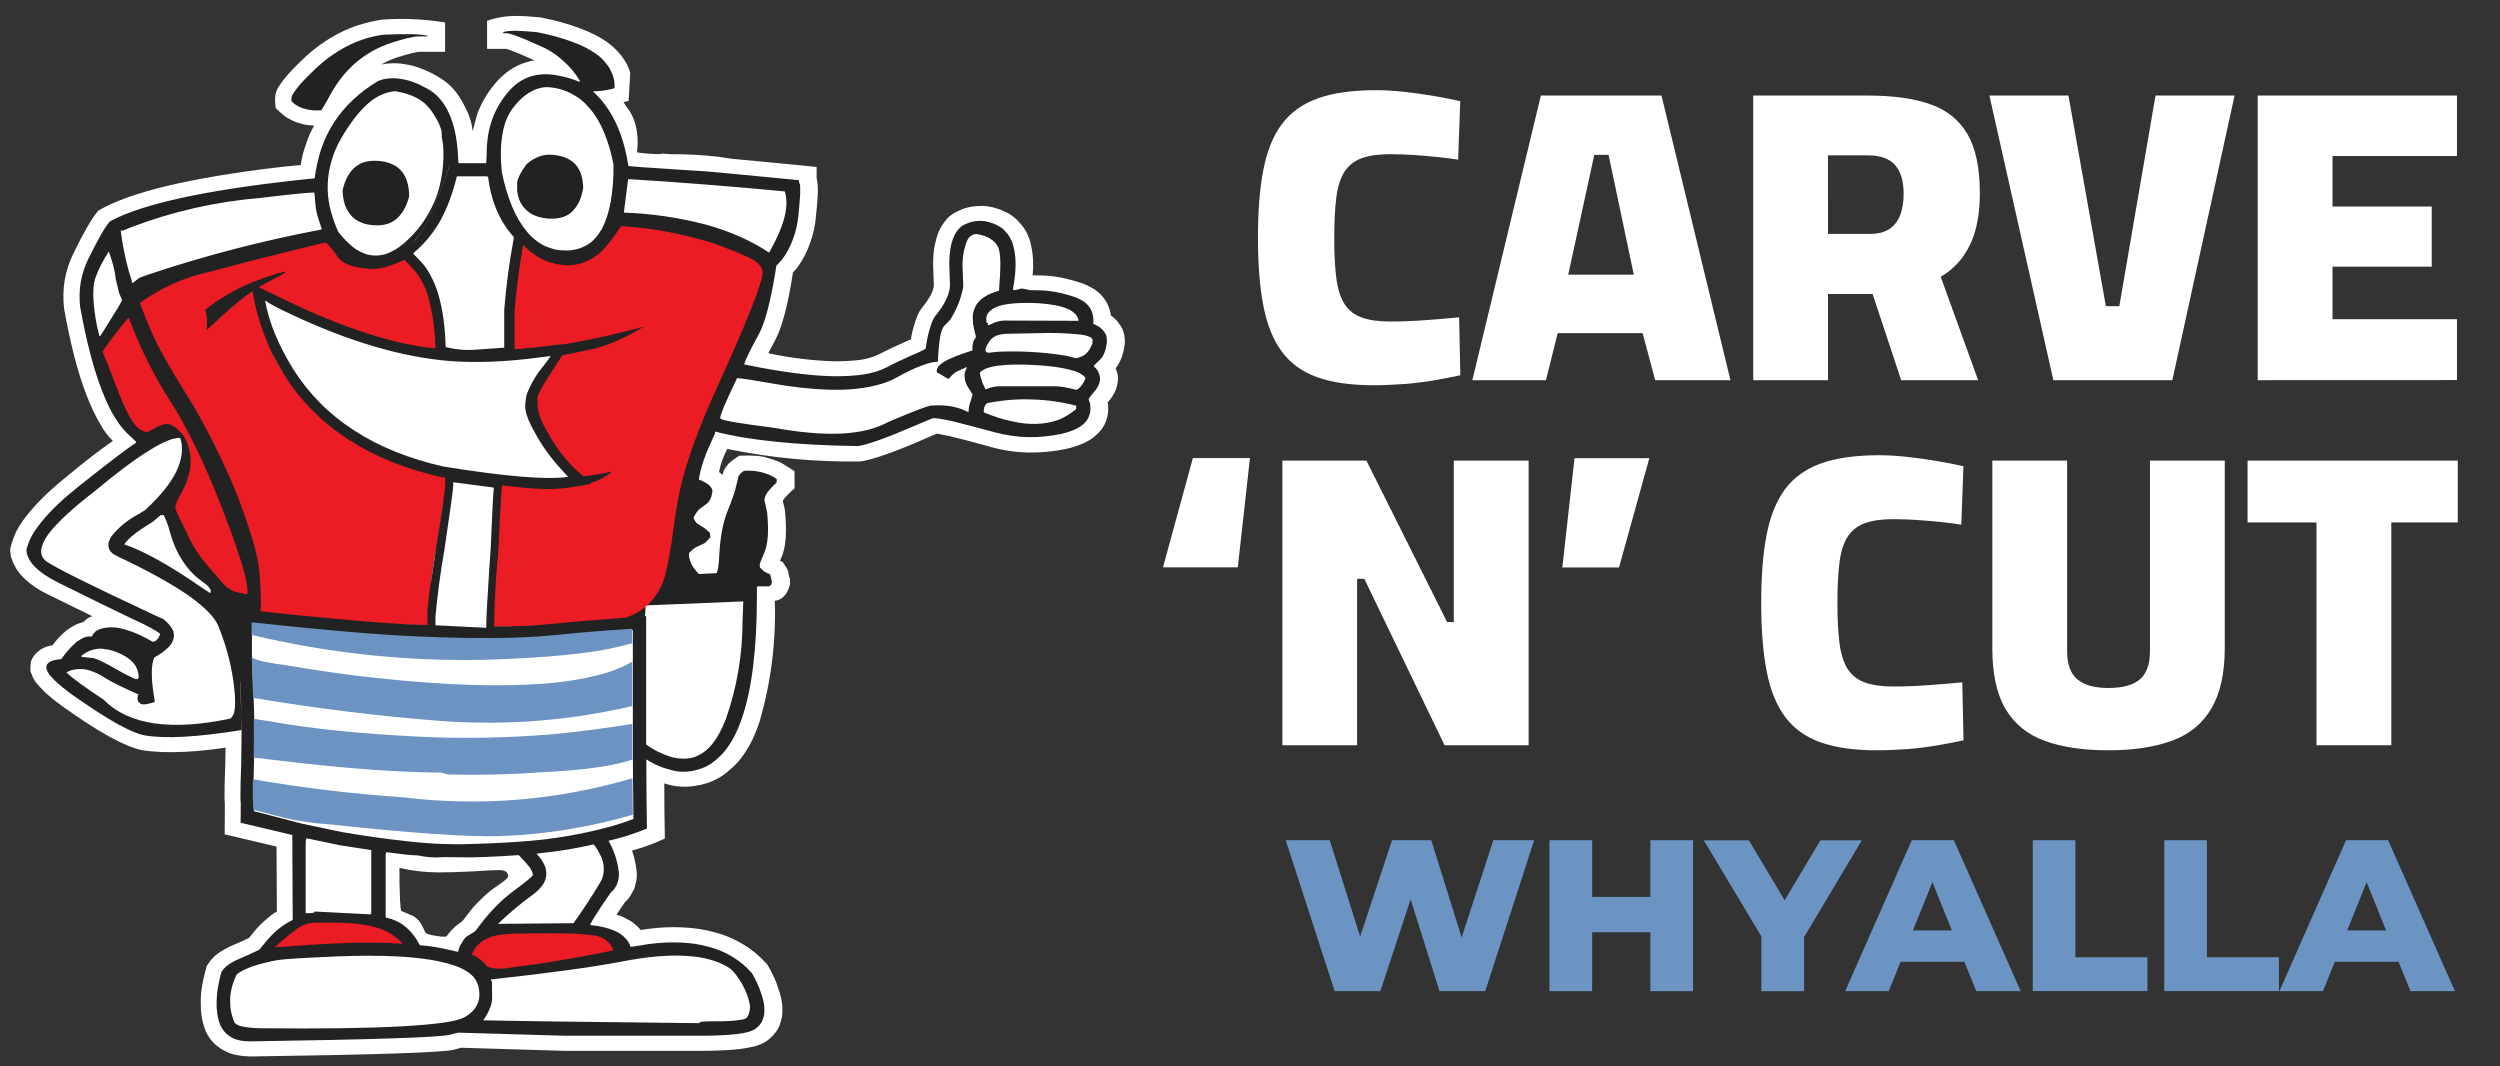
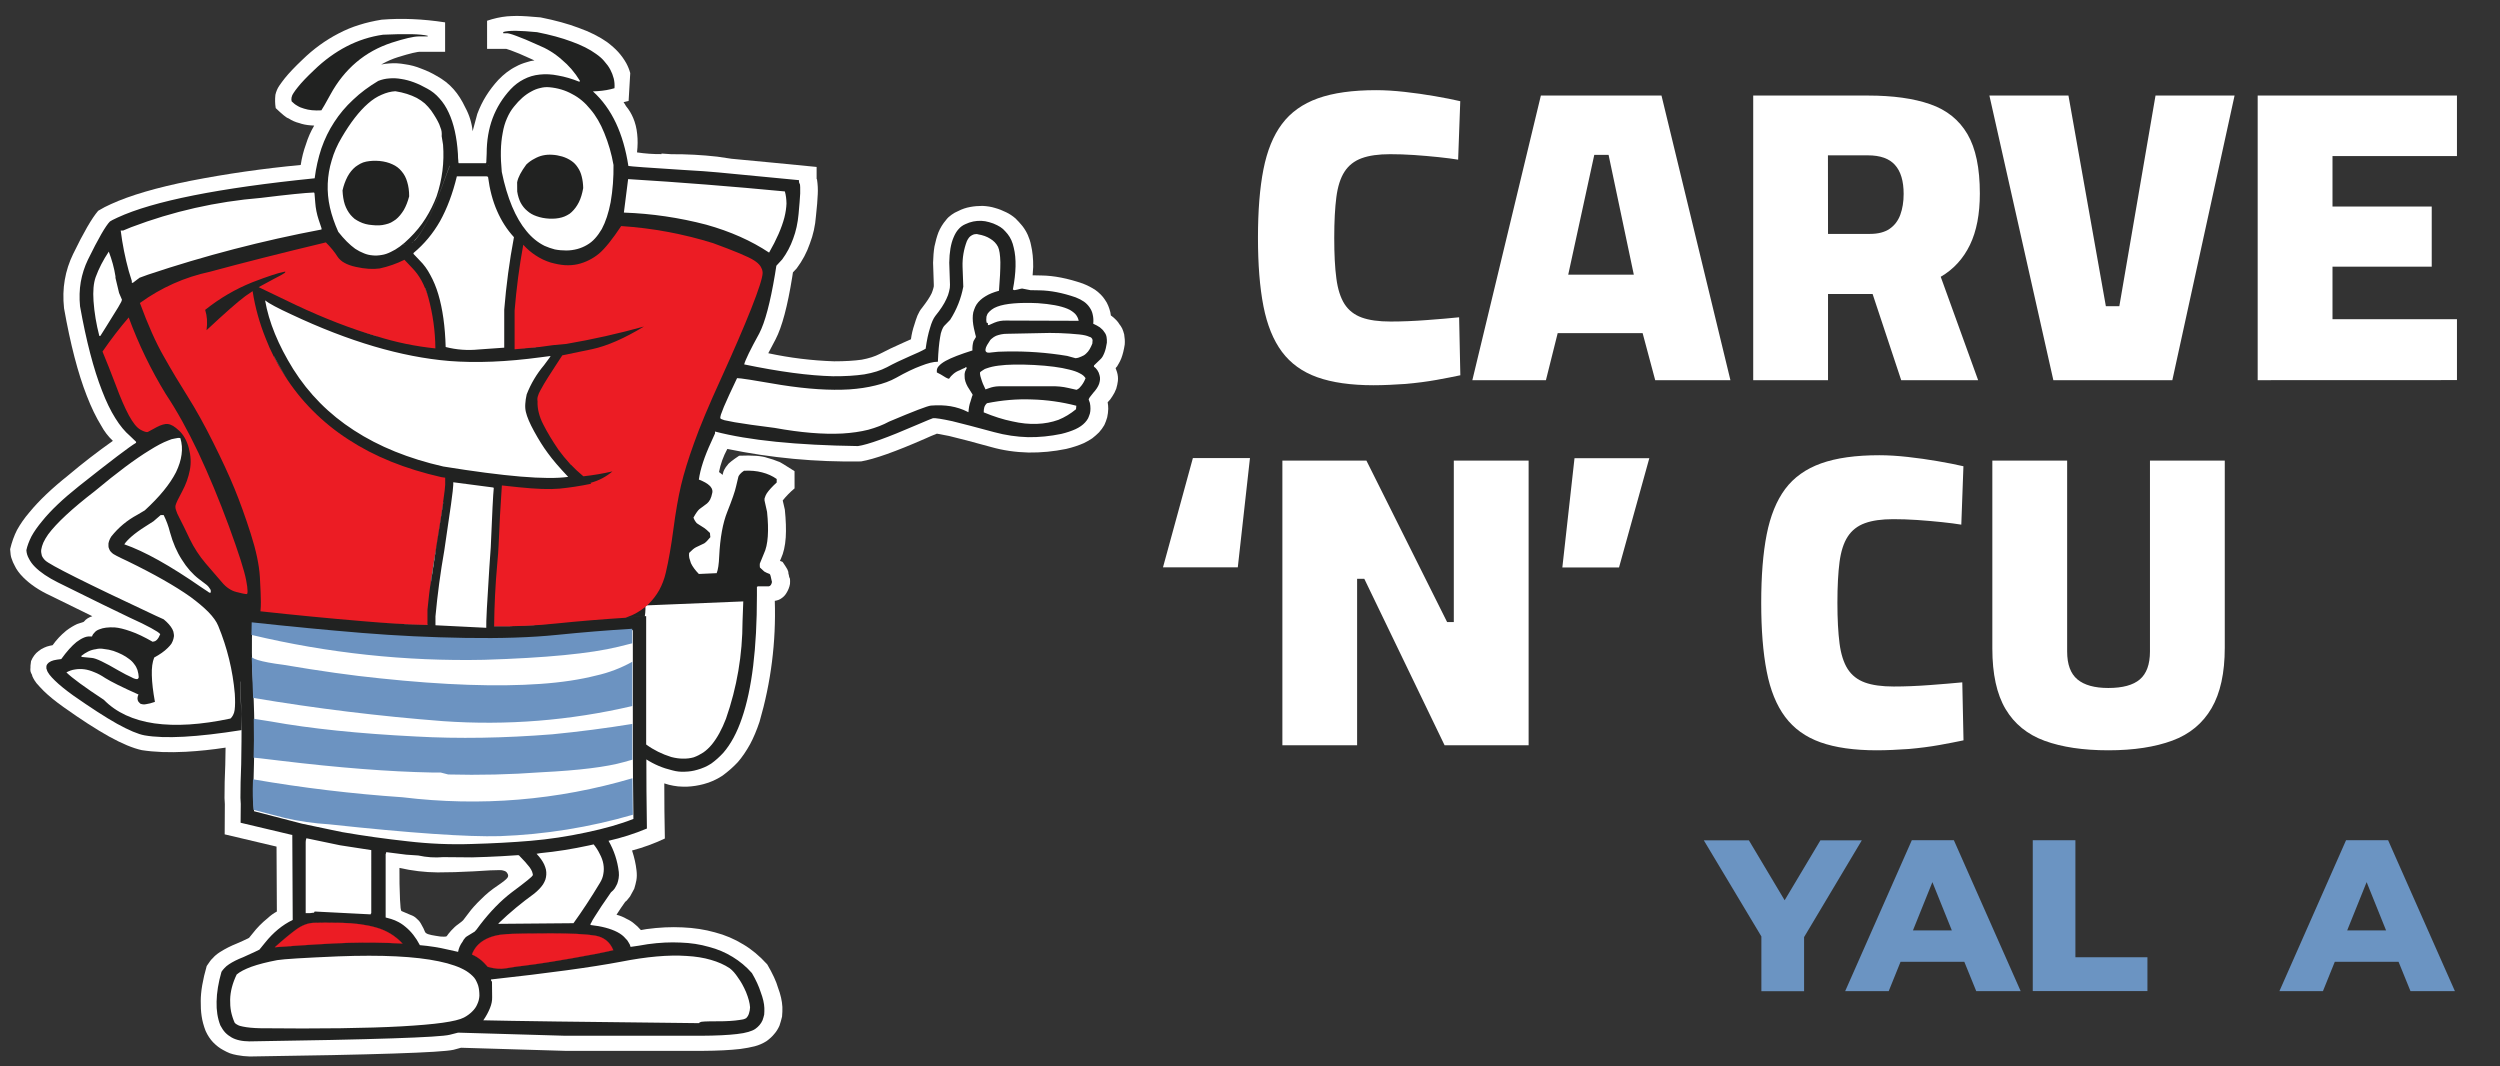
<svg xmlns="http://www.w3.org/2000/svg" version="1.1" id="Layer_1" x="0px" y="0px" viewBox="0 0 3061.1 1305.6" style="enable-background:new 0 0 3061.1 1305.6;" xml:space="preserve">
  <rect x="0" y="0" width="3061.1" height="1305.6" fill="#333333" stroke="none" />
  <style type="text/css">
	.st0{fill:#FFFFFF;}
	.st1{fill:#212221;}
	.st2{fill:#6C93C1;}
	.st3{fill:#EC1C24;}
	.st4{fill:#EC1C24;stroke:#EC1C24;stroke-width:0.216;stroke-miterlimit:10;}
	.st5{display:none;fill:#6B94C2;}
	.st6{fill:#6B94C2;}
</style>
  <g>
    <path class="st0" d="M766.5,129.9c3.7,4.4,6.6,9.3,8.8,14.5l0,0c2.5,5.9,4.2,12.5,4.9,19.8l0,0c0.8,7,0.7,14.5-0.2,22.4l0,0   c10,1.5,20,2.2,30,2.1l0,0v-0.7l11.9,0.8c18.8-0.1,37.6,0.9,56.3,3l0,0l17.6,2.6c34.6,3.2,69.3,6.6,104.1,10l0,0v14.6l0.5,0.8   c0.9,6.1,1.2,12.1,0.9,17.8l0,0c-0.2,6.6-1,15.6-2.2,26.8l0,0c-0.9,12-3.4,23.3-7.5,33.9l0,0c-3.7,10.8-9,20.8-16.1,30.3l0,0   l-4.6,4.9l-0.9,5.9c-5.7,35.4-12.4,60.8-20.3,76l0,0l-9,17.1c26.5,5.7,53.4,9,80.7,9.9l0,0c13.3,0,24.6-0.7,33.8-2l0,0   c8.7-1.6,16.1-4,22.1-7.1l0,0c7.9-4.2,17.6-8.8,28.9-13.8l0,0l9.2-4.1c0.8-6.1,2.2-12.1,4.2-17.9l0,0c1.2-4,2.4-7.7,3.8-11.2l0,0   c1.7-3.8,3.4-6.8,5.3-9l0,0c6-7.7,10-13.8,12.1-18.3l0,0c0.8-2,1.5-4,2-5.9l0,0c0.6-1.6,0.7-3.1,0.6-4.3l0,0l-0.9-27.1   c0.2-7.2,0.7-13.8,1.7-19.9l0,0c1.3-6.2,2.9-12.1,4.9-17.4l0,0c2.3-5.5,5.4-10.5,9.3-15.1l0,0c1.9-2.5,4.2-4.6,6.8-6.4l0,0   c2.5-1.8,5.1-3.3,7.9-4.4l0,0c4.8-2.5,9.8-4.2,15-5.1l0,0c4.8-0.9,9.8-1.3,15-1.3l0,0c5.7,0.3,10.7,1.1,15.2,2.5l0,0   c4.7,1.3,9.3,3.1,13.7,5.3l0,0c4,1.9,7.8,4.4,11.5,7.6l0,0c3.1,3.1,5.8,6.1,8.2,9l0,0c2.6,3.3,4.9,7,6.8,11.2l0,0   c1.8,4.1,3.2,8.3,4,12.7l0,0c1.8,7.6,2.7,16.5,2.6,26.5l0,0l-0.7,10.2h0.7l10.1,0.2c15.3,0.2,32.2,3.5,50.7,9.9l0,0   c5.6,2.2,10.7,4.8,15.4,7.9l0,0c4.9,3.6,8.8,7.5,11.5,11.7l0,0c1.8,2.5,3.2,5,4.2,7.6l0,0c1.1,2.6,1.9,5.3,2.6,8.1l0,0l0.6,3.8   l1.1,0.7c4.4,3.5,7.6,6.8,9.3,9.9l0,0c1.3,1.5,2.4,3.3,3.5,5.4l0,0c0.9,2,1.7,4.4,2.4,7.1l0,0c0.7,4.2,1,8.3,0.7,12.3l0,0   c-1,6.6-2.4,12.3-4.2,17l0,0c-1,2.6-2.2,5-3.7,7.4l0,0c-0.8,1.8-1.9,3.3-3.3,4.6l0,0l1.7,4.8c1.1,3.6,1.5,7.2,1.1,11l0,0   c-0.3,2.8-1,5.9-2,9.4l0,0c-1.3,3.5-2.9,6.6-4.8,9.4l0,0c-1.5,2.6-3.4,5-5.7,7.2l0,0c0.5,2.7,0.7,5.5,0.7,8.2l0,0   c-0.1,3.4-0.5,6.8-1.3,10.4l0,0c-1,3.5-2.2,6.6-3.5,9.4l0,0c-1.9,3.3-4.2,6.4-6.6,9l0,0c-2.6,2.6-5.4,5-8.2,7.2l0,0   c-3,2-6.3,4-10.1,5.8l0,0c-6.3,2.8-13.7,5.3-21.9,7.2l0,0c-15.1,3.1-30.5,4.6-46.1,4.4l0,0c-15.9-0.4-31.2-2.6-45.9-6.8l0,0   c-22.6-6.2-39.8-10.8-51.4-13.5l0,0c-5.7-1.1-10.2-2-13.7-2.6l0,0l-1.1-0.2c-4.9,1.9-9.8,4-14.6,6.2l0,0   c-35.8,15.7-61.9,25-78.3,27.8l0,0c-55.4,0.9-110-4.2-163.7-15.3l0,0c-4.9,9-8.3,18.4-10.2,28.3l0,0c1.5,1,2.9,2.2,4.4,3.5l0,0   l0.4-1.7c0.3-1.8,1-3.5,2-5.3l0,0c0.9-1.8,2.2-3.5,3.8-5.3l0,0c0.5-1,2-2.4,4.4-4.3l0,0c2.4-1.9,5.6-4.2,9.7-6.9l0,0   c16.3-0.7,27.8,0.2,34.4,2.6l0,0c4.9,1.3,9.5,2.8,13.7,4.6l0,0c0.7,0,2.7,1.1,6,3.1l0,0c3.2,2,7.8,4.8,13.7,8.6l0,0V598   c-5.4,4.5-10.2,9.4-14.5,14.8l0,0l2.6,11.3c1.3,12.8,1.7,24.1,1.1,33.9l0,0c-0.7,10.5-2.7,19.1-5.8,25.8l0,0l-1.3,3l3.3,1.3   c2.5,3.6,4.4,6.6,5.7,8.9l0,0c1,2.1,1.5,3.7,1.3,4.8l0,0c0.6,2.2,1,4,1.1,5.1l0,0c0.9,0.4,1.2,3.1,0.9,8.1l0,0   c-0.7,4-2.2,7.7-4.4,11.2l0,0c-1.5,2.5-3.4,4.6-5.8,6.2l0,0c-2.3,1.8-5.1,2.8-8.4,3.3l0,0c1.6,50.2-4.6,99.6-18.7,148.1l0,0   c-3.5,10.4-7.3,19.5-11.5,27.3l0,0c-4.5,8.2-9.5,15.6-15,22l0,0c-5.7,6.1-12,11.6-18.8,16.6l0,0c-7.4,4.9-15.1,8.3-23.2,10.4l0,0   c-6.8,1.8-13.4,2.8-19.9,3.1l0,0c-3.8,0.1-7.6,0-11.3-0.3l0,0c-3.8-0.4-7.6-1.1-11.2-2l0,0l-5.7-1.7c0,22.5,0.2,45,0.7,67.5l0,0   c-12.9,6.1-26.3,11-40.2,14.7l0,0l0.4,1.2c2.4,7.4,4.2,15.1,5.1,23.2l0,0c0.5,4.3,0.5,8.3-0.2,12.2l0,0c-0.6,3.2-1.5,6.6-2.6,10.2   l0,0c-1.7,3.2-3.4,6.4-5.1,9.4l0,0c-3.2,4.2-5.1,6.4-5.8,6.4l0,0c-3.7,5.2-7.3,10.5-10.8,16l0,0c4.4,1.2,8.5,2.8,12.4,5.1l0,0   c3.5,1.6,6.6,3.5,9.2,5.8l0,0c3.1,2.5,5.4,4.6,6.8,6.4l0,0l1.5,1.5l6.8-1.2c15.5-2.1,30.2-2.8,44.1-2.1l0,0   c14.1,0.6,27.3,2.6,39.7,6.1l0,0c12.3,3.2,23.9,8.1,34.8,14.8l0,0c10,5.9,19.8,14,29.3,24.5l0,0c6.6,11.3,11,20.8,13.2,28.6l0,0   c3.1,8.2,4.9,16,5.3,23.5l0,0c0.1,3.5,0,7.5-0.4,11.8l0,0c-0.9,3.8-2,7.5-3.1,10.9l0,0c-1.7,3.9-3.9,7.5-6.6,10.5l0,0   c-2.4,3-5.6,5.9-9.5,8.7l0,0c-4.3,2.7-9,4.8-14.3,6.2l0,0c-5.1,1.3-11,2.4-17.7,3.3l0,0c-12.2,1.4-27.6,2.2-45.9,2.3l0,0H692   l-127.5-3.8l-9.2,2.5c-14.7,3.4-97.8,6.1-249.3,8.2l0,0c-5.4-0.1-10.7-0.7-15.9-1.7l0,0c-3.2-0.6-6.1-1.3-8.8-2.3l0,0   c-2.7-1.1-5.4-2.4-8-3.9l0,0c-4.4-2.3-8.5-5.5-12.4-9.5l0,0c-3.5-3.7-6.6-8.3-9.1-13.8l0,0c-2.5-6.5-4.1-12.5-4.9-18.1l0,0   c-0.9-5.9-1.2-12.1-1.1-18.6l0,0c0-11.6,2.4-25.9,7.3-42.9l0,0c3.2-4.9,5.6-8.1,7.3-9.5l0,0c2.1-2.5,5.1-5.1,9-7.6l0,0   c6.3-4,13.2-7.5,20.5-10.4l0,0c5-2.1,10-4.4,15-6.9l0,0l4.4-5.4c5.3-6.9,11.5-13.2,18.5-18.8l0,0c3.4-3.2,7.1-5.9,11.2-8.1l0,0   l-0.4-79.5l-63.5-15l0.2-37l-0.4-7.4l0.2-19.8c0.6-13.9,1-27.9,1.1-42l0,0c-16.2,2.5-32.4,4.2-48.6,5.1l0,0   c-20.6,1.1-38.5,0.4-54-2l0,0c-10.9-2.4-24.1-7.9-39.9-16.6l0,0c-15.6-8.7-34.1-20.6-55.6-35.9l0,0c-10.3-7.3-18.5-14-24.7-20.1   l0,0c-3.2-3.2-6.1-6.4-8.8-9.5l0,0c-1.7-2.2-2.9-4.2-3.8-5.9l0,0c-0.9-1.6-1.5-3.1-1.7-4.4l0,0c-0.8-1.4-1.5-2.8-1.8-4.3l0,0   c-0.2-1.4-0.2-2.8,0-4.4l0,0c-0.2-0.4,0-3.1,0.7-7.9l0,0c1.1-2.7,2.4-5,4-7.1l0,0c1.4-2,3.2-3.7,5.3-5.3l0,0   c2.1-1.7,4.4-3.1,6.8-4.1l0,0c2.1-1,4.4-1.8,6.8-2.3l0,0l3.5-0.7c4.7-6.6,10.2-12.5,16.7-17.8l0,0c4.6-3.5,9-6.1,13.3-8.1l0,0   l7.9-2.6l0.4-0.3c1.4-1.7,2.9-3.1,4.6-4.1l0,0c1.8-1.1,3.7-2,5.7-2.6l0,0l-51.3-25.2C48,723,37,715.5,28.5,707l0,0   c-5-5-8.5-9.9-10.6-14.5l0,0c-1.5-2.6-2.7-5.5-3.7-8.6l0,0c-0.9-2.1-1.5-5.9-1.8-11.5l0,0c2.1-8.7,4.9-16.5,8.4-23.4l0,0   c4-7.2,9-14.5,15.2-21.7l0,0c11.7-14.3,27.6-29.4,47.7-45.4l0,0c17.4-14.7,35.6-28.7,54.5-42.1l0,0c-5.8-5.5-10.5-11.6-14.1-18.3   l0,0c-6.5-10.5-12.4-22.8-17.9-37l0,0c-10.7-27.3-20-63-27.8-107.1l0,0c-1.3-12.3-1-23.9,0.9-34.7l0,0c1.9-11.2,5.4-21.7,10.2-31.6   l0,0c12.7-26.2,22.9-43.9,30.7-53l0,0c5.2-3.2,10.5-5.9,15.7-8.2l0,0c23.4-10.7,55.8-20.2,97.3-28.5l0,0   c44.5-8.7,89.5-15.1,135-19.4l0,0c1.3-8.7,3.4-17.1,6.4-25.3l0,0c2.5-8.2,5.9-15.8,10.1-22.9l0,0l-4.4-0.3   c-5.1-0.4-9.8-1.3-13.9-2.8l0,0c-4.6-1.1-9-3.1-13.2-5.8l0,0c-1.3-0.3-3.2-1.5-5.7-3.6l0,0c-2.6-2.1-5.9-5.1-9.9-8.9l0,0   c-0.9-5.3-1-10.8-0.4-16.3l0,0c0.9-3.9,2.4-7.7,4.8-11.2l0,0c2.1-3.1,4.4-6.1,6.8-9.2l0,0c5.1-6.3,12.2-13.8,21.4-22.5l0,0   c13.5-13.2,28.3-23.9,44.3-32.2l0,0c8.4-4.4,16.8-7.9,25.4-10.5l0,0c8.4-2.7,17.6-4.8,27.4-6.4l0,0c24.6-2,50.5-0.9,77.7,3.3l0,0   v36H515c-3.8-0.2-12.9,2-27.2,6.4l0,0c-7.1,2.2-13.7,5.1-19.6,8.4l0,0l-1.5,0.8c3.4-0.7,6.6-1.1,9.7-1.3l0,0   c6.4-0.6,12.9-0.2,19.6,1l0,0c6.6,0.9,13.2,2.6,19.7,5.3l0,0c6.8,2.5,13.2,5.5,19.2,9.1l0,0c3.7,2,7.3,4.4,11,7.2l0,0   c3.6,2.8,6.8,5.9,9.7,9.2l0,0c5.3,6,10,13.4,14.1,22.1l0,0c5.1,9.4,8,19.1,9,29.1l0,0l5.7-21.2c3-8,6.6-15.4,10.8-22.1l0,0   c4.3-6.9,9.3-13.4,15-19.6l0,0c3.4-3.5,6.8-6.6,10.2-9.2l0,0c3.7-2.8,7.6-5.3,11.5-7.2l0,0c3.9-2.2,8.3-3.9,13.2-5.3l0,0   c3-1,6.1-1.8,9.3-2.1l0,0l-4.4-2c-10.5-4.9-18.8-8.3-24.7-10.4l0,0c-1.8-0.7-3.7-1.3-5.5-1.8l0,0h-23.4V25.4   c8.2-2.8,16.3-4.6,24.5-5.4l0,0c3.7-0.3,7.6-0.4,11.7-0.5l0,0c7.3,0,17.1,0.7,29.3,1.8l0,0c18.1,3.6,33.7,7.9,46.6,12.8l0,0   c13.8,4.9,25.4,10.8,34.8,17.4l0,0c5.4,4.1,10,8.1,13.7,12.2l0,0c3.8,4.2,7.1,8.8,9.9,13.8l0,0c2.1,3.9,3.7,7.9,4.8,12l0,0l-2,34.1   l-6.2,1.5C764.6,126.6,765.6,128.2,766.5,129.9L766.5,129.9z M489.1,1062.7c-0.1,13,0.1,26,0.7,39l0,0c0.2,4.3,0.5,7.7,0.7,10l0,0   c0.3,2.4,0.7,3.7,1.3,3.9l0,0c1.8,0.9,5.4,2.4,10.8,4.6l0,0c2.9,1,5.4,2.4,7.3,4.3l0,0c2.1,1.7,3.9,3.7,5.3,6.1l0,0   c2.7,4.7,4.4,8.1,5.1,10.2l0,0c0.4,1.2,1.7,2.2,3.8,3l0,0c2.4,0.8,5.6,1.5,9.7,2.1l0,0c4.1,0.8,7.3,1.1,9.7,1l0,0   c2.1,0.1,3.4-0.2,3.8-1l0,0c0.7-1.2,2.4-3.3,5.1-6.4l0,0c2.9-3.2,5.8-5.9,9-8.1l0,0c3-2.2,4.9-3.7,5.7-4.6l0,0   c0.7-1,2.9-3.9,6.8-8.9l0,0c3.7-5.1,8.8-10.8,15.2-16.9l0,0c6.1-6.2,12.7-11.6,19.8-16.3l0,0c6.8-4.6,11-7.9,12.4-9.9l0,0   c1.4-1.9,1.2-3.9-0.5-6.1l0,0c-0.7-1.2-2-2-3.7-2.5l0,0c-1.5-0.6-3.4-0.9-5.7-0.8l0,0c-4.5-0.1-14.9,0.4-31.3,1.5l0,0   c-16.2,0.9-31,1.3-44.3,1.3l0,0C520.1,1068.1,504.5,1066.2,489.1,1062.7L489.1,1062.7z" />
  </g>
  <g>
    <path class="st1" d="M540.9,164c0-1.8-0.2-3.5-0.7-5.3l0,0c-0.7-2-1.5-4.2-2.4-6.6l0,0c-2.1-4.7-5.4-10.3-9.9-16.8l0,0   c-2.3-3.1-4.9-5.9-7.7-8.6l0,0c-3-2.6-6.3-4.8-9.9-6.8l0,0c-7.4-3.8-16.1-6.6-26.2-8.2l0,0c-5.6,0.3-11.2,1.8-16.8,4.3l0,0   c-5.7,2.4-11.2,5.9-16.6,10.7l0,0c-10.9,9.5-21.7,23.5-32.4,41.8l0,0c-5.4,9.1-9.5,18.4-12.2,28l0,0c-2.8,9.2-4.4,18.6-4.8,28.3   l0,0c-0.4,9.8,0.5,19.5,2.7,29.3l0,0c2.2,9.6,5.6,19.5,10.2,29.8l0,0c7,8.9,13.9,15.8,20.7,20.7l0,0c3.5,2.3,7.1,4.2,10.8,5.6l0,0   c3.3,1.4,6.8,2.2,10.6,2.5l0,0c3.4,0.4,7.1,0.2,11-0.5l0,0c3.7-0.5,7.3-1.8,11-3.6l0,0c7.5-3.4,15.1-9,22.9-16.8l0,0   c7.7-7.5,14.4-15.6,19.9-24.4l0,0c5.5-8.7,10-17.8,13.5-27.1l0,0c6.9-20.5,9.5-41.5,7.9-63l0,0l-1.7-10.5L540.9,164L540.9,164z    M751.2,202c-2.3-13.4-6.1-26.5-11.3-39.2l0,0c-4.6-11.4-10.2-21.1-17-29l0,0c-6.5-8.1-13.9-14.3-22.3-18.6l0,0   c-8.4-4.7-17.8-7.5-28.2-8.4l0,0c-3.7-0.3-7.3,0-11,1l0,0c-3.7,0.8-7.3,2.2-11,4.3l0,0c-7.4,3.9-14.4,10.1-21,18.4l0,0   c-3.5,4.2-6.3,9-8.6,14.3l0,0c-2.4,5.4-4.2,11.4-5.3,18.1l0,0c-2.6,13.3-2.9,29.2-1.1,47.6l0,0c3.3,16.2,7.6,30.3,12.6,42.3l0,0   c5.1,12.1,11,22.2,17.6,30.1l0,0c6.5,8,13.9,14,22.1,18.1l0,0c4.1,1.8,8.3,3.3,12.6,4.4l0,0c4.6,0.9,9.3,1.3,14.1,1.3l0,0   c4.8,0,9.3-0.7,13.5-1.8l0,0c4.4-1.2,8.3-2.9,11.7-4.9l0,0c3.7-2.1,7.1-4.8,10.1-8.2l0,0c2.9-3.2,5.6-7,8.2-11.4l0,0   c4.7-8.8,8.3-19.8,10.8-32.8l0,0C750.3,232.5,751.4,217.3,751.2,202L751.2,202z M141.4,338.4c-1.6-10.3-4.4-20.4-8.2-30.3l0,0   c-6.8,10.2-12.2,20.6-16.1,31.3l0,0c-2.6,7.4-3.4,17.1-2.6,29.1l0,0c1,14.3,3.4,28.5,7.1,42.8l0,0h1.3l6.6-10.5   c6.6-10.7,11.7-18.9,15.2-24.5l0,0c1.5-2.9,2.7-5,3.7-6.6l0,0c0.4-0.8,0.7-1.8,0.9-2.8l0,0l-3.5-8.2l-2.2-9.2l-2.2-9.2L141.4,338.4   L141.4,338.4z M147.8,282.3c2.1,16.8,5.4,33.3,9.9,49.7l0,0l3.7,12v2.3h1.3l8.1-6.2l10.4-3.8c69.6-23.3,140.5-41.7,212.5-55.3l0,0   v-1.5l-3.5-10.4c-2.3-7-3.7-14-4.2-21.1l0,0l-0.9-11l-0.2-0.8l-0.5-0.5c-10.8,0.4-32.4,2.6-64.9,6.6l0,0   c-54.8,4.5-107.8,16.5-158.9,35.9l0,0l-9.9,4.1L147.8,282.3L147.8,282.3z M763.9,260.3c34.3,1.2,67.9,6.2,100.8,14.8l0,0   c29.7,8.3,55.4,19.8,77,34.2l0,0c9.2-16,15.4-30.3,18.7-42.8l0,0c1.6-6.3,2.4-12.1,2.6-17.3l0,0c-0.1-5.4-0.7-10.3-2-14.8l0,0   c-64.1-6.1-128-11.2-191.9-15.1l0,0L763.9,260.3z M1183.8,450.3c-0.9-0.9-1.7-0.9-2.4,0.2l0,0c-1.3,0.4-3.4,1.3-6.2,2.8l0,0   c-3,1.1-5.6,2.6-7.9,4.6l0,0c-2.1,1.8-3.9,3.7-5.3,5.9l0,0c-1.8-0.2-5.1-2-10.1-5.3l0,0c-1.6-0.9-3.2-1.8-4.8-2.5l0,0v-2.5   c0-0.8,0.2-1.8,0.7-2.8l0,0c0.3-0.8,1-1.8,2-2.8l0,0c1.7-1.9,4.4-4,8.2-6.1l0,0c7.1-3.9,18.1-8.1,32.7-12.7l0,0   c-0.2-3.9,0.2-7.7,1.3-11.4l0,0l2.9-4.9c0.2-0.3,0-1.3-0.6-3.1l0,0c-0.4-1.8-1-4.4-1.8-7.7l0,0c-1.3-6-1.7-11.4-1.3-16.1l0,0   c0.2-2.5,0.7-4.8,1.7-7.1l0,0c0.7-2.1,1.7-4.2,2.9-6.1l0,0c2.7-4,6.3-7.2,10.8-9.9l0,0c4.4-2.8,10-5,16.6-6.8l0,0   c1.2-14.3,1.7-25.9,1.7-34.9l0,0c-0.2-9-1.2-15.4-2.9-18.9l0,0c-1.1-2.1-2.4-4-4-5.6l0,0c-1.6-1.6-3.4-3.1-5.5-4.3l0,0   c-4-2.6-9-4.4-15-5.4l0,0c-0.7-0.3-1.5-0.4-2.2-0.3l0,0c-0.6,0-1.2,0-2,0.2l0,0c-1.2,0.2-2.4,0.7-3.7,1.5l0,0   c-1.2,0.7-2.2,1.5-3.1,2.6l0,0c-1.1,1.4-1.9,2.9-2.6,4.3l0,0c-3.8,10-5.6,20.4-5.3,31.3l0,0l0.9,24.5c-2.7,14.5-8.1,28.1-16.1,40.6   l0,0l-7.5,7.7c-0.8,1-1.7,2.6-2.6,4.9l0,0c-1,2.3-1.7,5.3-2.2,8.9l0,0c-1.3,7.4-2.2,17.3-2.7,29.8l0,0c-5.5,0-12.4,1.8-20.8,5.1   l0,0c-8.5,3.1-18.5,7.9-30.2,14.5l0,0c-7.3,4.1-15.8,7.2-25.6,9.5l0,0c-9.6,2.4-20.2,4-32,4.8l0,0c-23.3,1.4-51-0.4-83-5.4l0,0   c-33.3-5.8-51.5-8.6-54.3-8.4l0,0c-7.3,15.3-12.7,27-16.1,35l0,0c-1.7,4.2-2.9,7.5-3.7,9.7l0,0c-0.2,1.2-0.5,2.2-0.7,3l0,0   c-0.1,0.8,0,1.3,0.2,1.6l0,0c0,0.3,0.5,0.7,1.5,1l0,0c0.6,0.3,1.7,0.7,3.3,1.2l0,0c2.9,0.7,7.1,1.5,12.6,2.5l0,0   c11,1.9,27.3,4.2,48.8,6.9l0,0c31.9,5.8,59.5,8.1,82.9,6.9l0,0c11.6-0.7,22.2-2.2,31.8-4.6l0,0c9.5-2.6,18.1-5.9,25.6-10l0,0   c30.2-12.8,47.3-19.3,51.2-19.6l0,0c8.8-0.7,16.8-0.4,24.1,0.8l0,0c7.4,1.3,14.2,3.5,20.3,6.6l0,0c0.7,0.4,1.2,0.7,1.5,0.7l0,0   c0.4-5.4,1.2-9.6,2.4-12.7l0,0c0.8-2.9,1.5-5,2-6.6l0,0c0.5-0.8,0.7-1.5,0.7-2.3l0,0l-3.8-6.1c-3.2-4.6-5.1-9-5.8-13.2l0,0   c-0.2-2.2-0.2-4.2-0.2-5.9l0,0c0.2-1.9,0.7-3.7,1.7-5.4l0,0C1183.3,451.7,1183.7,450.9,1183.8,450.3L1183.8,450.3z M1317.9,496.8   c-17.8-4.6-36-7.2-54.5-7.7l0,0c-18.3-0.7-36.6,0.9-54.9,4.6l0,0c-0.8,0.8-1.5,1.5-2,2.3l0,0c-0.6,0.8-1,1.8-1.3,2.8l0,0   c-0.5,1.7-0.7,3.7-0.7,6.1l0,0c12.3,5.1,23.9,8.8,34.8,11l0,0c10.8,2.5,21,3.5,30.4,3.1l0,0c9.3-0.3,18.1-2,26.2-4.9l0,0   c7.7-3.1,14.9-7.5,21.6-13l0,0L1317.9,496.8z M1320.8,392.8c-0.3-1.5-0.8-3-1.5-4.4l0,0c-0.6-1.3-1.5-2.6-2.7-4l0,0   c-1.1-1.1-2.4-2.2-4-3.3l0,0c-1.5-1.1-3.4-2.2-5.7-3.1l0,0c-8.4-3.5-20.5-5.7-36.2-6.8l0,0c-11.4-0.5-21.2-0.4-29.4,0.3l0,0   c-8.3,0.7-15.1,2-20.3,4l0,0c-2.7,1-4.9,2.2-6.6,3.5l0,0c-1.9,1.4-3.4,2.9-4.6,4.4l0,0c-0.6,0.7-1,1.5-1.3,2.6l0,0   c-0.5,0.8-0.7,1.8-0.7,2.8l0,0c-0.3,1.9-0.2,4,0.2,6.2l0,0c1.8,0.4,2.2,1.4,1.5,3l0,0h1.5l6.8-3c4.4-1.8,9-2.6,13.9-2.5l0,0   L1320.8,392.8z M1329.2,463c-0.8-1.1-1.7-2.2-2.7-3.1l0,0c-1.2-1-2.7-2-4.4-2.8l0,0c-3.2-1.8-7.6-3.3-13-4.6l0,0   c-10.4-2.7-24.6-4.6-42.8-5.6l0,0c-18.1-0.9-32.7-0.7-43.7,0.8l0,0c-5.6,0.7-10.2,1.8-13.9,3.1l0,0c-2,0.5-3.7,1.3-4.9,2.3l0,0   c-1.5,0.9-2.7,1.8-3.7,2.6l0,0c-0.2,1-0.2,2,0,3l0,0c0.1,1.1,0.5,2.6,1.1,4.4l0,0c1.3,4.7,3.2,9.2,5.5,13.7l0,0l4.2-1.5   c3.8-1.4,7.8-2.2,11.9-2.3l0,0h64.8c6.7-0.2,13.4,0.4,20.3,2l0,0l10.2,2.3c1.1-0.4,2.2-1.1,3.3-2l0,0c0.8-0.9,1.7-2,2.7-3.1l0,0   C1326.3,469.4,1328,466.3,1329.2,463L1329.2,463z M1337.8,416.4c-0.4-2.2-1.8-3.6-4.2-4.1l0,0c-2.6-1.3-6.6-2.2-12.1-2.8l0,0   c-16-1.6-32.2-2.2-48.5-1.6l0,0l-39.5,0.8c-2.8,0-5.4,0.2-7.7,0.7l0,0c-2.3,0.5-4.4,1.1-6.2,1.8l0,0c-1.9,0.9-3.7,2-5.1,3.3l0,0   c-1.5,1.1-2.7,2.6-3.7,4.6l0,0c-1.8,2.5-2.9,4.6-3.5,6.2l0,0c-0.3,1-0.5,1.8-0.6,2.3l0,0c0,0.7,0,1.3,0,2l0,0   c0.4,1,1.2,1.8,2.4,2.1l0,0c1.2,0.3,2.9,0.2,5.3-0.2l0,0c4.5-0.7,10.5-1.1,17.9-1.1l0,0c24.9-0.5,49.8,1.3,74.4,5.4l0,0l10.2,2.8   c2.5-0.2,4.9-0.9,7.1-2l0,0c2.2-0.8,4.2-2,5.8-3.6l0,0c1.7-1.5,3.2-3.3,4.4-5.4l0,0c1.3-2.3,2.4-4.6,3.3-6.9l0,0L1337.8,416.4   L1337.8,416.4z M171.8,861.6c-0.7-0.8-1.5-1.5-2.2-2.3l0,0c-0.6-0.8-1-1.8-1.1-2.8l0,0c-0.2-0.8-0.2-1.8,0-2.8l0,0   c0.1-1.1,0.5-2.2,1.1-3.3l0,0c-19.8-8.8-33.4-15.6-40.8-20.2l0,0c-4.6-3.1-9-5.5-13.2-7.1l0,0c-4.4-1.9-8.5-3.1-12.4-3.6l0,0   c-4-0.5-7.8-0.4-11.3,0.2l0,0c-3.8,0.5-7.3,1.8-10.6,3.6l0,0c6.9,6.8,22.2,18,45.9,33.6l0,0c7.6,7.8,16.6,14,26.9,18.8l0,0   c10.4,4.8,21.9,8.1,34.8,10l0,0c26,3.7,57.1,1.8,93.3-5.9l0,0c1.2-1,2.2-2.4,3.1-4.1l0,0c1-1.8,1.7-4,2-6.4l0,0   c0.7-5.2,0.7-11.8,0.2-19.9l0,0c-2.5-28.7-9.3-56.4-20.3-83.1l0,0c-2.1-5.2-6.1-10.8-11.9-16.8l0,0c-5.7-5.8-13.2-12.1-22.3-18.8   l0,0c-18.5-13.1-44.1-27.7-76.8-43.6l0,0c-11.7-5.4-18.1-8.8-19-10l0,0c-1.6-1.4-2.7-2.8-3.3-4.4l0,0c-0.4-0.8-0.7-1.5-0.9-2.3l0,0   c-0.2-0.9-0.2-1.8-0.2-2.5l0,0c-0.2-1.8,0-3.5,0.7-5.3l0,0c0.6-1.9,1.5-3.7,2.7-5.6l0,0c8.8-11.1,19.5-20,32-26.7l0,0l9.1-5.4   c18-16.5,30.7-32,38.2-46.7l0,0c3.6-7.5,5.9-14.7,6.8-21.6l0,0c1-6.9,0.5-13.6-1.5-20.2l0,0c-1.7-0.4-3.9-0.2-6.6,0.5l0,0   c-2.6,0.3-5.4,1.1-8.4,2.5l0,0c-6.4,2.4-13.9,6.4-22.5,11.8l0,0c-17.6,10.7-40,27.4-67.3,50.2l0,0c-27.8,21.4-46.8,39.1-57.1,53   l0,0c-2.4,3.5-4.4,6.8-5.8,9.9l0,0c-1.3,3.1-2.2,5.9-2.6,8.6l0,0c-0.2,1.4-0.2,2.6,0,3.8l0,0c0.2,1.3,0.5,2.4,0.7,3.5l0,0   c0.4,1.2,1,2.2,1.7,3.1l0,0c0.7,1,1.5,2,2.4,2.8l0,0c5.1,5.3,50.2,27.9,135.4,67.8l0,0c6.3,2.9,9.5,4.4,9.7,4.4l0,0   c5,4.1,8.5,8.1,10.6,12l0,0c1.1,2,1.7,4,1.8,5.9l0,0c0.4,2,0.2,4-0.4,5.9l0,0c-0.4,1.8-1.2,3.7-2.4,5.9l0,0   c-1.3,1.9-2.9,3.7-4.9,5.6l0,0c-3.8,3.8-9.3,7.7-16.3,11.5l0,0c-2.2,5.5-3.2,12.7-2.9,21.7l0,0c0.2,9.1,1.5,20,3.8,32.6l0,0   c-4.2,1.5-7.8,2.4-10.8,2.8l0,0c-1.6,0.4-2.9,0.4-4,0.2l0,0C173.7,862.2,172.7,862,171.8,861.6L171.8,861.6z M585.5,1206.8   c-0.6-1.7-1.2-3.3-2-4.9l0,0c-0.7-1.7-1.7-3.3-2.9-4.8l0,0c-2.6-3-5.8-5.7-9.7-8.2l0,0c-7.9-4.8-19-8.8-33.5-11.8l0,0   c-28.7-6.1-69.8-8.1-123.3-6.1l0,0c-42,1.8-66.8,3.3-74.6,4.6l0,0c-12.6,2.4-23.2,5.1-31.6,8.1l0,0c-8.1,3-14.1,6.1-18.1,9.5l0,0   c-5.1,10.6-7.8,20.8-8,30.8l0,0c-0.1,4.8,0.2,9.7,1.1,14.5l0,0c1,4.7,2.4,9.2,4.4,13.7l0,0c0.7,1,2,2,3.8,2.8l0,0   c1.5,0.9,3.7,1.5,6.4,2l0,0c5.3,1.1,12.2,1.8,20.7,2l0,0c73.9,0.8,131.7,0,173.4-2.3l0,0c20.8-1.2,37.6-2.6,50.3-4.4l0,0   c12.7-1.8,21.5-3.9,26.2-6.4l0,0c4-2.1,7.3-4.6,10.1-7.4l0,0c2.8-2.7,4.9-5.7,6.2-8.9l0,0c1.6-3.3,2.4-6.8,2.6-10.4l0,0   C587,1214.7,586.6,1210.7,585.5,1206.8L585.5,1206.8z M602.4,1202l0.2,19.2c0.1,4-0.7,8.3-2.6,13l0,0c-1.9,4.8-4.6,9.9-8.2,15.1   l0,0c32.4,0.8,120.5,2,264.3,3.5l0,0c0-0.8,1-1.3,2.9-1.7l0,0c2.1-0.3,5.1-0.4,9.2-0.5l0,0c13.8,0.1,24.4-0.2,31.8-1l0,0   c3.8-0.4,6.8-0.9,9.2-1.3l0,0c1-0.2,2-0.4,2.7-0.8l0,0c0.9-0.4,1.5-0.7,1.7-0.8l0,0c1.8-1.8,2.9-3.7,3.5-5.9l0,0   c0.8-2.4,1.2-4.8,1.3-7.4l0,0c-0.3-5.2-2-11.4-4.9-18.6l0,0c-3-7-6.3-12.9-9.9-17.8l0,0c-3.2-4.9-6.6-8.8-10.2-11.5l0,0   c-6.5-4.3-14.2-7.7-22.9-10.2l0,0c-8.8-2.6-18.8-4.2-30-4.8l0,0c-22-1.5-48.8,0.9-80.3,7.1l0,0c-36,6.8-89,14-159,21.7l0,0   c-0.1,0.7,0,1.3,0.4,1.8l0,0L602.4,1202z M168.3,831.5c1.2-0.7,1.7-1.7,1.5-3l0,0c0-1.9-0.5-4.6-1.5-8.2l0,0c-0.9-2.6-2.2-5-4-7.2   l0,0c-1.6-2.3-3.7-4.4-6.2-6.2l0,0c-5.1-4-11.5-7.2-19.2-9.9l0,0c-3.8-1.2-7.6-2-11.2-2.3l0,0c-3.6-0.7-7.1-0.7-10.4,0.2l0,0   c-3.2,0.4-6.3,1.3-9.3,2.8l0,0c-3.1,1.5-5.8,3.3-8.4,5.4l0,0c-0.2,0.7,0,1.1,0.7,1.3l0,0l12.3,1.2c2.4,0.2,6.3,1.5,11.7,4.1l0,0   c5.5,2.6,12.4,6.4,20.8,11.3l0,0c6.5,3.7,11.7,6.4,15.6,8.1l0,0c1.8,1,3.4,1.8,4.8,2.1l0,0C166.4,831.5,167.3,831.6,168.3,831.5   L168.3,831.5z M257.6,726c0.7-1.4,0.7-2.8,0-4.3l0,0c-1.3-2.2-2.9-4.2-4.9-5.8l0,0l-9.1-6.9c-7.9-6.1-14.9-14-20.9-23.7l0,0   c-6.1-9.4-11-20.6-14.6-33.7l0,0c-1.8-7.3-4.4-14.3-7.7-20.9l0,0h-3.7l-8.8,7.6l-9.7,6.2c-7,4.4-12.7,8.6-17,12.3l0,0   c-4.3,3.8-7.3,7-9,9.7l0,0c24.6,8.5,56.1,26.1,94.6,52.8l0,0c3.5,2.2,6.1,4,7.7,5.1l0,0C255.4,725.3,256.4,725.8,257.6,726   L257.6,726z M630.2,427.3l30.9-2.8v-0.2L630.2,427.3z M597.4,202.9l1.3,0.2v-0.2C598.4,202.9,598,202.9,597.4,202.9L597.4,202.9z    M493.7,299.8c3.7-0.4,7.2-1.3,10.6-2.6l0,0c0.1-0.2,0.2-0.2,0.5-0.2l0,0c1-0.8,2.2-1.8,3.5-3l0,0c3.2-3.4,6.8-8.6,10.8-15.6l0,0   c7.3-12,17.8-37.1,31.6-75.4l0,0h-0.2c-13.7,38.3-24.1,63.4-31.5,75.4l0,0c-3.9,6.9-7.6,12.1-11,15.5l0,0c-1.1,1.4-2.2,2.4-3.3,3   l0,0c-0.3,0.1-0.5,0.2-0.5,0.3l0,0c-3.3,1.4-6.8,2.2-10.6,2.5l0,0L493.7,299.8L493.7,299.8z M533.2,426.3   c-0.3-21-3.2-41.8-8.6-62.2l0,0l-3.8-11.2h-0.2l4,11.2C530,384.4,532.9,405.1,533.2,426.3L533.2,426.3z M384,382.5   c25,11.5,50.9,21.2,77.6,29.1l0,0v-0.2C434.9,403.8,409.1,394.2,384,382.5L384,382.5z M352.9,465.5l-4.4-6.2l-13-22.9h-0.2l13,22.7   L352.9,465.5z M526.8,718.6l7.5-49.5l8.4-53.7l-0.2-0.2l-8.2,53.7C531.2,685.4,528.7,702,526.8,718.6L526.8,718.6z M292.3,790.2   l0.9-44.4c50.7,5.6,101.5,10.5,152.4,14.8l0,0c26,2.4,52,4,77.9,4.6l0,0V765c-26.2-0.5-52.2-2-78.1-4.4l0,0   c-50.7-4.3-101.4-9.2-152.2-14.8l0,0C292.8,760.5,292.5,775.3,292.3,790.2L292.3,790.2z M454.6,1040.9l-38.2-5.9l-41.2-8.6   c-0.1,0.4-0.2,0.9-0.4,1.3l0,0c-0.3,1-0.5,2.2-0.5,3.5l0,0v86.9h5.1l2.4-0.3c0.9-0.2,1.7-0.2,2.6-0.2l0,0l0.9-1.5l68.8,3.5   c-0.5-0.3-0.5-0.6,0-0.8l0,0l0.5-0.7L454.6,1040.9L454.6,1040.9z M651,1045.7c-24.3,2.2-48.6,3.5-73,4.1l0,0l-35.3-0.3   c-10.3,0.9-20.5,0.2-30.5-2l0,0l-14.8-1l-24.5-3.1l-0.2,1.2l-0.5,1.3v77.5c4.5,1,8.8,2.4,13,4.3l0,0c4.1,1.8,7.8,4.2,11.2,7.1l0,0   c7,5.7,12.9,13.2,17.7,22.5l0,0c11.7,1,23.4,2.8,35.1,5.6l0,0l11.7,2.6c0.8-4.6,2.7-8.8,5.5-12.5l0,0c0.8-1.7,1.7-3.1,2.7-4.1l0,0   c0.7-1.1,1.7-2,2.9-2.6l0,0l9.2-5.6c0.9-0.7,3.2-3.5,6.8-8.6l0,0c12.3-16,25.1-29.2,38.6-39.5l0,0c8.5-6.3,14.9-11.2,19.2-14.7l0,0   c2.1-1.9,3.7-3.3,4.8-4.1l0,0c1.1-1.3,1.7-2,1.8-2.1l0,0c0.1-0.7,0-1.3-0.2-2l0,0c-0.2-0.7-0.5-1.5-0.7-2.5l0,0   c-0.7-1.7-1.7-3.5-3.1-5.4l0,0c-3-3.9-7.3-8.8-13-14.5l0,0l-1.3-0.2L651,1045.7z M726.9,1033.9l-5.8,1.3   c-19.8,4.3-39.5,7.5-59.3,9.4l0,0l-4.8,0.8c4.2,4.4,7.3,8.8,9.3,13l0,0c1,2.2,1.7,4.4,2.2,6.4l0,0c0.4,2.1,0.5,4.2,0.4,6.1l0,0   c-0.1,2.1-0.5,4.2-1.1,6.1l0,0c-0.7,2-1.7,3.9-2.9,5.9l0,0c-2.5,3.7-6.1,7.5-10.8,11.3l0,0c-15.2,11-29.8,23-43.5,36.2l0,0   l-0.4,0.8l92-0.8c10.9-15.1,21.7-31.6,32.4-49.4l0,0c2.3-3.7,3.7-7.5,4.2-11.2l0,0c0.7-3.7,0.7-7.7,0-11.8l0,0   c-0.7-4.1-2.2-8.3-4.6-12.7l0,0C732.3,1041.3,729.8,1037.5,726.9,1033.9L726.9,1033.9z M791.4,922c0,30.8,0.2,61.7,0.7,92.5l0,0   c-15.3,6.4-31,11.4-47,15l0,0c6.8,11.8,11,24.6,12.6,38.2l0,0c0.3,2.7,0.2,5.3-0.2,7.7l0,0c-0.4,2.4-1,4.6-1.7,6.6l0,0   c-0.9,2-2,3.9-3.1,5.8l0,0c-1.2,1.7-2.7,3.3-4.6,4.8l0,0c-8.8,12.6-15.4,22.4-19.6,29.3l0,0c-2.2,3.4-3.7,5.9-4.4,7.6l0,0   c-0.8,0.9-1.2,2-1.1,3.1l0,0c13.7,1.5,24.6,4.4,32.9,8.7l0,0c4.2,2.2,7.6,4.8,10.1,7.9l0,0c1.5,1.3,2.7,2.8,3.7,4.8l0,0   c1.2,1.7,2,3.5,2.4,5.4l0,0c6.7-0.9,13.7-2,21-3.3l0,0c14.5-2,27.8-2.6,40.1-2l0,0c12.6,0.4,24.1,2.2,34.8,5.3l0,0   c10.5,2.7,20.2,6.8,29.1,12.3l0,0c8.7,5.3,16.6,11.8,23.6,19.8l0,0c4.9,8.4,8.5,16.2,10.8,23.5l0,0c2.7,7.2,4.2,13.6,4.4,19.2l0,0   c0.1,2.8,0,5.5-0.2,8.1l0,0c-0.5,2.3-1.2,4.6-2,6.9l0,0c-1,2.2-2.2,4.2-3.7,5.9l0,0c-1.4,1.7-3.2,3.3-5.3,4.8l0,0   c-2.1,1.4-4.9,2.6-8.4,3.6l0,0c-3.7,1.1-8.3,2-13.9,2.6l0,0c-11,1.3-25.6,2-43.7,2.1l0,0H691.3l-130.4-3.8l-10.2,2.6   c-12.4,3.2-94.1,5.9-245.3,8.1l0,0c-4.3-0.1-8.3-0.4-11.9-1.2l0,0c-3.8-0.8-7.1-2-9.9-3.6l0,0c-3-1.7-5.6-3.7-7.9-6.1l0,0   c-2.2-2.4-4.1-5.3-5.9-8.7l0,0c-3.4-8.7-4.9-18.4-4.6-29.1l0,0c0.2-11.1,2.2-23.3,6-36.5l0,0c1-1.5,2.2-3.1,3.7-4.6l0,0   c1.3-1.5,3.2-3.1,5.5-4.6l0,0c4.5-3,10.2-5.9,17.4-8.7l0,0c12.2-5.5,18.8-8.6,19.8-9.2l0,0l7-8.6c9.9-12.4,21.2-21.7,33.8-27.8l0,0   v-1l-0.5-103.2H357l-62.4-14.8l0.2-23l-0.4-7.4l0.2-19.1c0.6-12.9,1-29.6,1.1-50.2l0,0c0.3-20.4-0.2-44.8-1.6-73.1l0,0h-0.2   l1.6,39.5V894c-54.1,8.6-93.6,10.8-118.5,6.4l0,0c-7.8-1.4-19-6.1-33.7-14.2l0,0c-14.6-8.2-32.4-19.8-53.6-34.6l0,0   c-9.6-6.9-17.1-13-22.5-18.3l0,0c-2.7-2.6-4.9-5-6.6-7.2l0,0c-1.8-2.3-2.9-4.4-3.3-6.2l0,0c-0.5-0.9-0.7-1.8-0.5-2.5l0,0   c-0.1-0.7,0-1.5,0.2-2.5l0,0c0.5-1.4,1.5-2.6,2.7-3.6l0,0c1.7-1.3,3.7-2.2,6-2.8l0,0c2.5-0.6,5.6-1.1,9.3-1.5l0,0   c6.7-9.3,12.9-16.2,18.7-20.9l0,0c3.1-2.2,5.8-4,8.4-5.1l0,0c2.6-1.2,5.1-1.8,7.7-1.7l0,0h2.9c0.3-1,0.7-2,1.3-2.8l0,0   c0.7-0.9,1.5-1.8,2.2-2.5l0,0c1.3-1.5,3.2-2.6,5.7-3.5l0,0c4.6-1.9,10.7-2.6,18.3-2.3l0,0c5.4,0.4,11.9,2,19.8,4.8l0,0   c7.9,2.7,16.8,7,26.9,12.8l0,0c1-0.2,1.9-0.4,2.9-0.7l0,0c0.9-0.5,1.7-1.1,2.4-1.8l0,0c1.6-1.7,2.9-4,4-6.8l0,0   c-0.5-0.7-1.7-1.8-3.7-3.1l0,0c-1.9-1.2-4.4-2.6-7.5-4.4l0,0c-6.2-3.4-14.9-7.7-26.2-12.8l0,0c-15.6-7.4-44.9-21.7-87.8-43l0,0   c-12.2-6.1-21.7-12.5-28.3-19.2l0,0c-3.2-3.2-5.6-6.6-7.3-10l0,0c-1.9-3.3-2.9-6.8-3.1-10.4l0,0c1.1-5.2,3.2-10.8,6.2-16.8l0,0   c3.2-5.9,7.6-12.1,13-18.6l0,0c10.5-13.1,25.6-27.4,45.2-43l0,0c39.1-31,62.4-48.7,69.9-53l0,0v-1.3l-7.5-7.2   c-6.2-5.3-12.2-12.5-17.9-21.7l0,0c-5.8-9.2-11.2-20.4-16.3-33.7l0,0c-10.3-26.3-19.3-60.8-26.9-103.3l0,0   c-1-10.5-0.7-20.4,0.9-29.8l0,0c1.7-9.5,4.6-18.6,8.8-27.3l0,0c12.7-25.9,21.7-41.5,26.9-46.7l0,0c1-0.8,4.1-2.4,9.3-4.8l0,0   c43.7-20.2,124.1-36.2,241.4-48.1l0,0c1.6-12.8,4.4-25,8.2-36.5l0,0c4-11.6,9.3-22.4,15.7-32.2l0,0c6.4-9.9,14.1-19.1,23.2-27.5   l0,0c9-8.6,19.3-16.2,30.7-23l0,0c4.5-1.8,9-2.8,13.7-3.1l0,0c4.7-0.4,9.5-0.2,14.5,0.7l0,0c10.1,1.5,20.7,5.5,31.8,11.8l0,0   c5.7,3,10.7,7,15,12l0,0c4.5,4.9,8.3,10.8,11.3,17.4l0,0c6.2,13.2,10,30.1,11.3,50.5l0,0c0.1,3.9,0.2,6.8,0.5,8.6l0,0   c-0.1,1,0,2,0.4,2.8l0,0H595c0.5-0.8,0.7-1.8,0.5-2.8l0,0c0.1-2.1,0.2-5.1,0.4-8.9l0,0c0-15.8,2.4-30.3,7.3-43.4l0,0   c4.9-13,12.2-24.8,22-35.4l0,0c4.9-5.2,10.2-9.2,16.1-12.2l0,0c5.9-3.1,12.4-5.1,19.6-5.8l0,0c7.1-0.8,14.6-0.4,22.5,1.2l0,0   c8.1,1.4,16.8,3.9,26.2,7.7l0,0c0.1-0.7,0.2-1.1,0.5-1.2l0,0c-6.2-10.2-13.7-18.9-22.3-26l0,0c-8.5-7.6-18.3-13.6-29.5-18.1l0,0   c-10.8-4.9-19.5-8.6-26-10.9l0,0c-6.3-2.4-10.5-3.5-12.4-3.3l0,0h-3.7v-1.5c3.2-1,8.3-1.5,15.2-1.5l0,0c6.9,0.1,15.6,0.7,26.2,1.7   l0,0c16.2,3.2,30.2,7,42.2,11.5l0,0c12.2,4.4,22.2,9.4,30,15.1l0,0c4.2,2.9,7.6,5.9,10.2,9.1l0,0c2.9,3.2,5.4,6.6,7.3,10.2l0,0   c1.8,3.4,3.2,7,4.2,10.9l0,0c0.9,3.7,1.2,7.7,0.9,11.8l0,0c-6.3,1.9-13.2,3.1-20.7,3.6l0,0l-5.7,0.3c11.6,10.5,21,23.5,28.2,38.8   l0,0c7.1,15.2,12.2,32.7,15.2,52.5l0,0c2.9,0.6,24.9,2.2,66,4.8l0,0c20,1.1,34.6,2.2,43.9,3.1l0,0c59.2,5.6,92.2,8.8,99,9.5l0,0   c-0.1,1.2,0,2.2,0.2,3l0,0c0.2,0.7,0.5,1.3,0.9,1.8l0,0c0.4,1.5,0.5,5.3,0.4,11.4l0,0c-0.3,6-1,14.5-2,25.3l0,0   c-1,11-3.2,21.1-6.6,30.1l0,0c-3.3,9.3-7.8,17.8-13.5,25.5l0,0l-7.1,7.7l-1.7,10.7c-5.8,34.6-12.2,58.6-19.2,72.1l0,0   c-10.9,19.8-17.1,32.5-18.5,38l0,0c43.3,9,79.5,13.8,108.7,14.5l0,0c14.8,0.1,27.6-0.7,38.4-2.3l0,0c11-1.9,20.2-4.8,27.6-8.7l0,0   c8.5-4.6,18.1-9.2,28.7-13.8l0,0c7.6-3.2,13.9-6.1,18.8-8.9l0,0c1.4-10.3,3.2-18.6,5.3-25.2l0,0c1.9-6.9,4.2-11.9,6.6-15l0,0   c6.2-7.6,10.7-14.5,13.5-20.7l0,0c1.6-3.3,2.7-6.4,3.3-9.2l0,0c0.8-3,1.2-5.7,1.1-8.2l0,0l-0.9-27.1c0.2-12.7,1.9-23,5.3-30.9l0,0   c1.7-4.1,3.7-7.5,6-10l0,0c2.3-2.7,5.1-4.8,8.4-6.2l0,0c3.1-1.5,6.3-2.6,9.7-3.3l0,0c3.1-0.6,6.3-0.9,9.7-0.8l0,0   c3.3,0.1,6.6,0.7,9.7,1.6l0,0c3.5,0.9,6.8,2.2,9.9,3.8l0,0c2.7,1.3,5.1,2.9,7.1,4.6l0,0c2,1.9,3.9,4,5.7,6.2l0,0   c3.6,4.5,6.1,10.1,7.5,16.8l0,0c3.3,13.2,2.9,30.3-1.1,51.2l0,0c0.6,0.2,1.2,0.4,2,0.7l0,0c0.8-0.2,1.9-0.4,3.5-0.7l0,0   c3.4-0.9,5.4-1.3,5.8-1.3l0,0l10.2,2l11,0.2c13.7,0.2,28.5,3.1,44.4,8.6l0,0c3.9,1.5,7.3,3.3,10.2,5.3l0,0c2.8,2,5.1,4.4,6.9,7.1   l0,0c1.9,2.7,3.2,5.7,3.8,8.9l0,0c0.8,3.4,1,7,0.6,11l0,0c3.2,1.4,5.8,2.9,8.1,4.4l0,0c2.4,1.9,4.2,3.7,5.3,5.6l0,0   c1.5,1.7,2.4,3.7,2.9,6.1l0,0c0.4,2.2,0.5,4.6,0.4,7.1l0,0c-0.7,4.8-1.7,9-3.1,12.5l0,0c-0.7,1.8-1.5,3.3-2.2,4.6l0,0   c-0.8,1.3-1.7,2.4-2.7,3.3l0,0l-7.7,7.4l-0.2,1.5c1.5,1,2.9,2.4,4.2,4.3l0,0c1.3,1.9,2.2,4,2.7,6.2l0,0c0.6,1.8,0.7,3.5,0.6,5.3   l0,0c-0.1,1.5-0.5,3.3-1.1,5.3l0,0c-1.3,3.6-3.7,7.2-7.1,10.9l0,0c-1.9,2.3-3.4,4.2-4.4,5.6l0,0c-0.8,1.3-1.2,2.2-1.3,2.6l0,0   l1.5,4.3c0.5,2.3,0.7,4.6,0.7,6.9l0,0c0,2.1-0.2,4.2-0.7,6.1l0,0c-0.7,2.2-1.5,4.2-2.2,5.8l0,0c-1,1.8-2.2,3.5-3.7,5.1l0,0   c-2.9,3.2-6.8,5.9-11.7,8.2l0,0c-4.9,2.2-10.7,4.2-17.4,5.8l0,0c-13.5,2.8-27.1,4.2-40.8,4l0,0c-13.8-0.4-27.6-2.4-41.2-6.1l0,0   c-22.1-6-39.3-10.5-51.6-13.5l0,0c-12.6-2.7-20.5-4-23.6-3.6l0,0c-0.8,0.2-7.3,2.8-19.6,8.1l0,0c-36.2,15.7-60.2,24.3-72.2,26l0,0   c-75.3-1.1-133.7-7-175-17.8l0,0v2.3l-4.8,10.7c-8.2,17.7-13.2,32.9-15,45.8l0,0c6,2.3,10.5,4.8,13.3,7.6l0,0   c0.7,0.6,1.2,1.3,1.7,2.1l0,0c0.6,0.8,1,1.5,1.1,2.1l0,0c0.3,0.8,0.5,1.5,0.5,2.3l0,0c0.1,0.8,0,1.5-0.2,2.3l0,0   c-0.6,3.2-1.5,5.9-2.6,8.1l0,0c-1.2,2.1-2.4,3.7-3.8,4.8l0,0l-9.3,6.9c-1.8,1.5-4.2,4.8-7.1,10l0,0l-0.2,0.5   c0.8,2.1,1.7,3.7,2.6,4.9l0,0c0.8,1.3,1.7,2.2,2.6,2.6l0,0l8,5.1c1.6,1,3.9,3.1,7,6.1l0,0c0.1,1.6,0.2,3.3,0.5,5.1l0,0   c-3.1,3.8-5.6,6.4-7.5,7.6l0,0l-10.1,4.8c-2.1,1-4.9,3.3-8.4,6.9l0,0c-0.3,1.9-0.2,4,0.2,6.2l0,0c0.5,2,1.2,4.2,2,6.4l0,0   c2.1,4.4,5.4,8.8,9.7,13.2l0,0c6.9-0.3,14.2-0.7,21.8-1l0,0c1.7-4.1,2.7-11,3.1-20.6l0,0c1.1-22.7,4.4-40.8,9.9-54.5l0,0   c5.9-14.8,9.5-25.2,10.8-31.3l0,0l2.6-10.9c0.2-1.3,1-2.6,2.2-4l0,0c1.3-1.5,2.9-2.8,4.9-4.1l0,0c8-0.4,15.4,0.2,22.1,2l0,0   c6.7,1.7,12.7,4.4,17.9,8.1l0,0v4.3c-5.5,5-9.5,9.4-12.1,13.2l0,0c-1.2,2-2,3.7-2.4,5.3l0,0c-0.4,0.8-0.5,1.5-0.4,2.3l0,0   c-0.1,0.8,0,1.5,0.2,2.1l0,0l2.9,13c1.2,11.5,1.5,21.5,0.9,30.1l0,0c-0.6,8.7-2.2,15.8-4.8,21.2l0,0l-4.8,11.7   c-0.2,0.3-0.2,0.9-0.2,1.6l0,0c-0.1,1,0,2.2,0.2,3.6l0,0c1.7,1.7,3.4,3.3,5.3,4.9l0,0c2,1.2,4.2,2.2,6.6,3l0,0   c0.5,0.5,1,1.5,1.3,3.1l0,0c0.3,1.4,0.7,3.3,1.3,5.8l0,0c0.2,0.3,0.2,0.7,0.2,1l0,0c-0.3,1.5-0.7,2.6-1.3,3.5l0,0   c-0.7,1-1.5,1.5-2.4,1.7l0,0c-4.9,0-8.5,0-11,0l0,0c-1.2-0.2-2.4,0-3.7,0.5l0,0v10.9c0,64.6-6.1,114.5-18.3,149.9l0,0   c-6,17.8-13.7,32-22.9,42.6l0,0c-4.6,5-9.5,9.4-14.8,13.2l0,0c-5.2,3.4-11,5.9-17.2,7.6l0,0c-4.8,1.4-9.8,2.2-15,2.3l0,0   c-5.1,0.3-10.2-0.2-15.5-1.7l0,0c-11.5-2.7-22.2-7.2-32.2-13.7l0,0V922z M605.1,766.5v0.2c25.5,0.3,51-0.9,76.3-3.6l0,0   c25.6-2.6,62.2-5.5,109.8-8.7l0,0c0,32.3,0,59.5,0,81.5l0,0c0,27.8,0,52.7,0,74.5l0,0v1.2c9.3,6.8,19.5,11.8,30.7,15.3l0,0   c5,1.3,9.8,2,14.3,2l0,0c4.6,0.1,9-0.4,13.2-1.6l0,0c4.2-1.5,8-3.5,11.7-5.9l0,0c3.8-2.6,7.3-5.9,10.6-9.9l0,0   c6.5-8,12.2-18.4,17.2-31.4l0,0c13.5-38.6,20.2-78.3,20.3-119.3l0,0l0.9-24.4l-119.3,4.9c0.2,0.5,0,0.7-0.5,0.7l0,0   c0.1,2.7,0,5.5-0.2,8.2l0,0l-0.5,4v0.3c-36.2,2.4-72.2,5.3-108.1,8.7l0,0C656.1,765.6,630.7,766.7,605.1,766.5L605.1,766.5z    M692.3,560.6l7.1,8.6V569L692.3,560.6z M309,763.7c-1,23.4-0.7,46.8,0.7,70.3l0,0c1.3,28.5,2,53.1,1.8,73.9l0,0   c-0.4,20.8-0.7,37.5-1.1,50.2l0,0c-0.5,12.8-0.2,24.6,0.7,35.2l0,0l58.9,15.3l36.6,7.7l12.6,2.6c26.6,4.6,53.2,8.3,79.8,11.2l0,0   c26.4,3.1,52.7,4.2,78.8,3.3l0,0c25.7-0.7,49.8-2,72.1-3.9l0,0c22.3-1.9,44.9-5.3,67.7-10.2l0,0c22.9-4.8,42.2-10.3,58-16.6l0,0   c-0.5-39.7-0.7-70.4-0.7-92.2l0,0c0-22,0-47,0-74.7l0,0c0-27.8,0-49.2,0-64.2l0,0c-30.2,1.9-61,4.4-92.4,7.6l0,0   c-31.3,3.1-68.5,4.4-111.6,3.8l0,0c-42.9-0.8-85.1-2.8-126.8-6.1l0,0C399,772.9,353.9,768.5,309,763.7L309,763.7z M674.2,435.9   c-3.9,0.4-7.8,0.9-11.7,1.5l0,0c-42,5.7-79.5,7.2-112.5,4.6l0,0c-58.6-4.9-122.9-23.9-193-56.9l0,0c-17-7.8-27.8-13.6-32.4-17.3   l0,0c4.6,26.6,16.1,54.6,34.4,84.1l0,0c19.1,30.3,43.9,55.3,74.4,75l0,0c30.6,19.9,67.1,34.7,109.4,44.3l0,0   c75.4,12.2,126.3,16.5,152.9,12.7l0,0c-11-11.6-19.3-21.3-24.9-29.1l0,0c-5.7-7.6-11.2-16.5-16.7-26.5l0,0   c-5.4-9.8-8.8-17.8-10.2-23.9l0,0c-0.7-3-1-6.4-0.7-10l0,0c0.2-3.4,0.7-7.2,1.7-11.5l0,0c5.1-13.1,12.2-25,21.2-35.7l0,0l6.8-9.2   L674.2,435.9z M617.4,425.7v-46.6c2.4-29.5,6.3-59,11.9-88.7l0,0c-8.5-9.2-15.4-20-20.7-32.2l0,0c-5.4-12.3-9-26.1-11-41.5l0,0   c-0.7-0.6-1.5-0.9-2.2-0.8l0,0h-36c-5.1,21.1-12,39.5-20.7,55.1l0,0c-8.5,14.9-19.3,27.9-32.4,38.8l0,0v1.1l7.7,8.1   c4.9,4.8,9.3,10.8,13,17.9l0,0c3.8,6.9,7.1,14.7,9.7,23.5l0,0c5.3,17.8,8.3,39.3,9,64.5l0,0c13.3,3.4,26.8,4.4,40.6,3l0,0   L617.4,425.7z M555,590.5v3.1c0,5.2-3.7,32-11,80.5l0,0c-4.7,26.7-8.3,53.5-10.8,80.6l0,0v10.9l62.2,3.1c-0.3-6.4,1-31.2,3.8-74.2   l0,0c0.7-10.1,1.2-18.2,1.7-24.3l0,0c1.7-41.1,2.9-65.4,3.7-72.7l0,0c-0.2-0.4-0.7-0.7-1.5-0.7l0,0L555,590.5z M357,119.3   c0.4-1.9,1.2-3.8,2.4-5.4l0,0c1.4-2.2,3.2-4.6,5.3-7.2l0,0c4.5-5.7,11-12.5,19.6-20.6l0,0c12.5-12.2,25.9-21.9,40.1-29.3l0,0   c14.1-7.3,29-12.1,44.6-14.3l0,0c27.9-1.3,46.1-0.9,54.7,1.3l0,0v0.8h-11.3c-6.2,0.1-17.1,2.6-32.6,7.6l0,0   c-16.5,5.4-31,13.4-43.5,24l0,0c-12.6,10.7-23.2,23.9-31.8,39.7l0,0c-5.9,10.7-9.5,17.1-11,19.2l0,0c-8.3,0.5-15.4-0.2-21.2-2.1   l0,0c-3-0.8-5.9-2-8.4-3.6l0,0c-2.4-1.3-4.6-3.1-6.8-5.3l0,0C356.7,122.6,356.7,121,357,119.3L357,119.3z M419.4,233.2   c1.3-5.9,3.3-11.6,6.2-17.1l0,0c2.6-4.8,5.9-8.8,9.7-11.9l0,0c1.9-1.4,3.9-2.6,6-3.8l0,0c2.1-1.1,4.4-2,7-2.5l0,0   c5-1,10.5-1.3,16.5-0.8l0,0c6,0.6,11.2,2,15.7,4.1l0,0c4.5,2,8.3,4.8,11.3,8.6l0,0c3.1,3.6,5.4,7.9,6.8,13l0,0   c1.6,5.1,2.4,11,2.4,17.6l0,0c-1.7,6.5-3.9,12.1-6.6,16.8l0,0c-2.9,4.7-6.1,8.6-9.7,11.5l0,0c-1.9,1.4-3.9,2.6-6,3.8l0,0   c-2.1,1-4.4,1.8-6.8,2.3l0,0c-4.9,1.3-10.2,1.5-16.1,0.8l0,0c-5.9-0.4-11-1.8-15.4-4l0,0c-2.1-1-4.1-2.2-6.2-3.6l0,0   c-1.8-1.5-3.4-3.1-4.9-4.8l0,0c-3-3.6-5.4-7.9-7.1-12.8l0,0C420.6,245.5,419.7,239.7,419.4,233.2L419.4,233.2z M633.2,223.2   c0.7-3.5,2-6.8,3.7-10l0,0c1.9-3.6,4.4-7.5,7.5-11.7l0,0c3-2.9,6.3-5.3,9.9-7.1l0,0c3.3-1.9,6.8-3.3,10.4-4.1l0,0   c3.7-0.8,7.6-1.1,11.5-0.8l0,0c4,0.2,8,0.9,12.1,2.1l0,0c4.3,1.3,8,3.1,11.2,5.3l0,0c3.2,2.1,5.8,4.8,7.9,8.1l0,0   c2.3,3.3,3.9,7,4.9,11.2l0,0c1.1,4.3,1.7,9,1.8,14.1l0,0c-1.2,6.8-2.9,12.5-5.3,17.3l0,0c-2.4,4.8-5.4,8.8-8.8,12l0,0   c-1.5,1.5-3.4,2.9-5.7,4l0,0c-2,1.1-4.2,2-6.4,2.6l0,0c-4.6,1.3-9.8,1.8-15.5,1.5l0,0c-5.6-0.3-10.7-1.3-15.4-3l0,0   c-4.5-1.5-8.3-3.7-11.5-6.6l0,0c-3.2-2.6-5.8-5.9-8-9.9l0,0c-2-4-3.4-8.6-4.2-13.7l0,0L633.2,223.2L633.2,223.2z" />
  </g>
  <g>
    <path class="st2" d="M308.2,762c45,4.9,90.1,9.3,135.3,13l0,0c41.5,3.4,83.7,5.4,126.7,6.1l0,0c43,0.7,80.2-0.5,111.6-3.7l0,0   c31.5-3.2,62.2-5.7,92.3-7.5l0,0v17.8c-5.6,1.3-11.2,2.7-16.8,4.2l0,0c-34.3,8.4-89.2,13.7-164.6,16l0,0   c-96.3,2-191.3-8.2-284.8-30.5l0,0L308.2,762z M774.2,810.3V834v30.5c-76.3,17.8-153.6,24-231.8,18.5l0,0   c-77.9-6-155.4-15.5-232.5-28.5l0,0l-0.8-22.3l-0.9-27.6l0.6,0.6c1.4,1,3.8,2,7,3l0,0c6.5,2,16.9,4,31.2,5.8l0,0   c44.8,7.6,84.3,13.2,118.4,16.6l0,0c78.5,8.3,143.9,10.5,196.1,6.8l0,0c26.1-1.8,49-5.3,68.6-10.3l0,0   C745.5,823.7,760.3,818,774.2,810.3L774.2,810.3z M774.2,886.4v22.2l0.1,21.6l-10.3,2.9c-21.2,6-55,10.2-101.2,12.5l0,0   c-38,2.8-76,3.7-114,2.7l0,0l-9.3-2.4h-10.9c-51.9-1-113.8-5.8-185.8-14.5l0,0c-10.8-1.3-18.9-2.2-24.3-2.9l0,0   c-2.8-0.3-4.8-0.5-6.1-0.6l0,0c-0.6-0.2-1.3-0.2-1.9,0l0,0l0.4-21.8l-0.2-26c7,1,13.9,2.1,20.9,3.3l0,0   c48.6,8.8,107.8,14.9,177.6,18.4l0,0c52.2,2.9,108,2,167.2-2.7l0,0C709,895.9,741.7,891.7,774.2,886.4L774.2,886.4z M774.4,952.9   l0.5,44.7c-53.2,15.4-107.5,24.2-162.7,26.2l0,0c-39.7,1.1-109.5-3.7-209.4-14.5l0,0c-18.3-1.1-36.4-3.7-54.3-7.8l0,0l-38.1-9.9   c-0.9-10.7-1.2-22.4-0.7-35.2l0,0l0.1-2.2c60.6,10.5,121.7,17.8,183.1,22l0,0C588.5,987.8,682.3,980,774.4,952.9L774.4,952.9z" />
  </g>
  <g>
    <path class="st3" d="M157.6,388.7c12.1,32.8,27.2,64.1,45.4,93.8l0,0c13.7,20.6,26.9,44.5,39.9,71.8l0,0   c12.8,27.2,25.3,57.2,37.4,90l0,0c12,32.8,19,54.8,21.1,66.1l0,0c1.1,5.7,1.7,10,1.7,12.8l0,0c0.1,1.4,0,2.5-0.2,3.2l0,0   c-0.2,0.7-0.4,1-0.8,1l0,0c-1.7,0.1-5.9-0.8-12.5-2.5l0,0c-3.3-0.8-6.4-2.2-9.4-4.2l0,0c-3-2-5.9-4.6-8.5-7.8l0,0   c-5.4-6.2-12-14-20-23.2l0,0c-7.8-9.2-14.2-19.1-19.3-29.6l0,0c-4.9-10.5-9.3-19.3-13-26.5l0,0c-1.9-3.5-3.2-6.6-3.9-9.1l0,0   c-0.4-1.2-0.7-2.3-0.7-3.3l0,0c-0.1-1,0-1.9,0.2-2.6l0,0c0.8-2.9,3.5-8.6,8.1-17l0,0c4.5-8.4,7.6-17,9.3-25.8l0,0   c0.9-4.4,1.2-8.8,1-13.3l0,0c-0.2-4.6-1-9.2-2.2-13.8l0,0c-1.2-4.6-2.8-8.7-4.8-12.2l0,0c-2-3.5-4.3-6.6-7-9.1l0,0   c-2.7-2.5-5.2-4.5-7.5-5.9l0,0c-2.3-1.3-4.4-2.1-6.3-2.3l0,0c-1.8-0.2-3.9,0-6.2,0.7l0,0c-2.3,0.6-4.8,1.7-7.5,3.1l0,0   c-5.4,2.9-8.9,4.8-10.5,5.7l0,0c-0.9,0.5-2.1,0.5-3.6,0l0,0c-1.5-0.4-3.4-1.2-5.7-2.5l0,0c-2.3-1.3-4.6-3.3-7-6.3l0,0   c-2.3-2.9-4.8-6.7-7.3-11.3l0,0c-5-9.3-10.4-21.7-16.1-37.2l0,0c-5.9-15.5-11.3-29.2-16.2-40.9l0,0   C136.1,415.1,146.8,401.2,157.6,388.7L157.6,388.7z M171.3,371c26-18.8,54.6-31.6,85.9-38.3l0,0c39-10.6,86.3-22.6,141.8-35.9l0,0   c5.8,5.8,10.6,11.6,14.3,17.5l0,0c0.9,1.4,2.1,2.8,3.6,4.1l0,0c1.4,1.3,3,2.5,4.8,3.4l0,0c3.7,2.1,8.4,3.8,14,5l0,0   c11.2,2.5,21,3.1,29.3,1.9l0,0c10.5-2.3,20.5-5.8,30.2-10.6l0,0l9.4,9.9c4.4,4.5,8.2,9.6,11.4,15.4l0,0c3.3,6,6.1,13,8.5,21l0,0   c5.5,20.3,8.4,41,8.6,62.2l0,0c-24.3-2.5-48.2-7.4-71.6-14.8l0,0c-31.5-9.2-64.5-22-99.2-38.3l0,0c-15.2-7.4-30.4-14.7-45.6-21.9   l0,0l18.5-10c6.9-3.5,11.3-5.9,13.2-7.3l0,0c1.8-1.7,1.2-2.1-1.7-1.2l0,0c-6.1,1.1-18.6,5.2-37.4,12.4l0,0   c-21,8.4-40.3,19.7-58.1,33.9l0,0c1.2,3.8,1.9,7.6,2.2,11.6l0,0c0.3,4.2,0.1,8.6-0.5,13.3l0,0c22.3-20.8,38.1-34.8,47.6-41.8l0,0   l8.8-6c3.1,20.1,8.6,39.5,16.2,58.3l0,0c5.4,14.1,12.9,29,22.7,44.5l0,0c10,15.8,21.5,30.3,34.6,43.4l0,0   c13.1,13.2,27.6,25,43.7,35.4l0,0c16.1,10.5,33.6,19.6,52.5,27.2l0,0c18.9,7.6,39.3,13.9,61.3,18.9l0,0l4.8,0.7v8.6   c0.1,4-3.5,29.2-10.9,75.6l0,0c-4.7,25.7-8.3,51.5-10.8,77.5l0,0v18.6c-26-0.7-52-2.2-78-4.5l0,0c-42.2-3.5-84.4-7.6-126.5-12.2   l0,0c0.4-3.7,0.5-7.5,0.5-11.2l0,0c0-5.9-0.4-16.2-1.2-30.8l0,0c-0.9-14.8-4.6-32.4-11.2-53l0,0c-6.6-20.6-13.2-39-19.9-55.3l0,0   c-6.7-16.4-15.5-35.3-26.2-56.7l0,0c-10.7-21.5-21.1-40.1-31.1-56l0,0c-10.1-16-19.9-32.4-29.3-49.1l0,0   C190.9,419.7,181.2,397.9,171.3,371L171.3,371z M760.6,276.8c38.3,2.5,75.8,9.5,112.5,20.9l0,0c26.2,9.6,42.9,16.5,50,21l0,0   c3.5,2.2,6.2,4.6,8,7.2l0,0c0.8,1.3,1.4,2.7,2,4.1l0,0c0.4,1.3,0.7,2.7,0.7,4.2l0,0c-0.1,5.8-4.8,20.5-14,43.8l0,0   c-9.3,23.4-21.5,51.6-36.6,84.8l0,0c-15.2,33.2-26.3,59.7-33.3,79.5l0,0c-7.2,19.9-12.5,37.2-16,51.9l0,0   c-3.5,15-6.6,32.8-9.3,53.3l0,0c-2.7,20.6-5.8,38.6-9.4,53.8l0,0c-1.8,7.7-4.5,14.8-8,21.2l0,0c-3.5,6.3-8,12.1-13.3,17.3l0,0   c-5.4,5.2-11.9,9.6-19.6,13.3l0,0l-8.3,3.3c-28.2,1.8-56.4,4.1-84.7,7l0,0c-25.4,2.7-50.8,3.8-76.3,3.4l0,0   c0.3-25.3,1.5-50.6,3.8-75.9l0,0c0.9-9.4,1.4-17.1,1.7-23.2l0,0c1-24.5,2.3-49,4-73.3l0,0l20.6,2.2c21.3,2.2,38,2.8,50.1,1.7l0,0   c12-1.2,25-3.1,38.8-6l0,0l-1.1-1l0.3-0.1c10.2-2.8,19.1-7.5,26.7-14l0,0c-11.8,2.7-23.6,4.7-35.6,6l0,0   c-11.5-9.5-21.7-20.3-30.5-32.5l0,0c-7.5-11-13.7-21.3-18.6-31l0,0c-2.5-4.8-4.3-9.6-5.5-14.4l0,0c-1.2-4.7-1.7-9.4-1.5-14.1l0,0   c-0.2-0.8-0.2-1.7-0.2-2.7l0,0c0-0.9,0.2-1.9,0.5-3.1l0,0c0.6-2.3,1.7-4.8,3.2-7.5l0,0c3-5.6,6.1-10.8,9.3-15.8l0,0   c3.2-4.9,6-9.3,8.5-13.2l0,0l9-13.8c12.2-2.5,24.5-5,36.7-7.6l0,0c18.1-3.9,39.2-13.1,63.3-27.7l0,0c-31.3,8.7-63,15.8-95,21.3l0,0   c-10.9,0.8-21.7,2-32.4,3.7l0,0l-31,2.9v-47.4c2.2-27,5.7-53.9,10.6-80.6l0,0c4.5,5,9.5,9.3,15,12.9l0,0c6,4,12.2,6.9,18.4,8.8l0,0   c6.3,1.8,12.2,2.9,17.6,3.3l0,0c5.6,0.3,10.8-0.1,15.7-1.2l0,0c4.8-1.1,9.4-2.8,13.8-5l0,0c4.3-2.1,8.4-4.8,12.3-8l0,0   C740.8,304.3,749.8,293,760.6,276.8L760.6,276.8z" />
  </g>
  <g>
    <path class="st4" d="M336.6,1159.8c10.5-9.5,19.3-16.7,26.3-21.8c7-5,14-7.7,21.1-8c7-0.3,18.4-0.3,34.2,0s30,2.2,42.6,5.8   s23.2,10.1,32,19.5l0,0c-22.2-1.2-44.2-1.5-65.8-0.9C405.4,1155.1,375.2,1156.9,336.6,1159.8L336.6,1159.8z" />
  </g>
  <g>
    <path class="st4" d="M597.2,1183.8c-5.8-7.1-12.3-12.1-19.3-15.1l0,0c2.9-7.7,8-13.6,15.4-17.8s16.4-6.5,27.2-7.1s28.8-0.9,54-0.9   s43.1,0.9,54,2.7c10.8,1.8,18.3,7.7,22.4,17.8l0,0c-12.9,3-30.3,6.4-52.2,10.2s-39,6.5-51.3,8s-21.6,2.8-28.1,4   S605.4,1186.1,597.2,1183.8L597.2,1183.8z" />
  </g>
  <g>
    <path class="st0" d="M1681.9,471.7c-27.8,0-50.8-3.3-69-9.8s-32.6-16.9-43.2-31.1c-10.6-14.2-18.2-32.9-22.7-55.9   c-4.5-23-6.7-51-6.7-83.9s2.2-60.8,6.7-83.6c4.5-22.8,12-41.4,22.7-55.6c10.6-14.2,25.3-24.7,44-31.4c18.7-6.7,42.5-10,71.3-10   c10.6,0,22.2,0.7,34.8,2.1c12.5,1.4,24.8,3.1,36.8,5.2c12,2.1,22.5,4.1,31.4,6.2l-2.6,71.6c-6.2-1-14.2-2.1-23.9-3.1   c-9.8-1-19.8-1.9-30.1-2.6c-10.3-0.7-20.1-1-29.3-1c-14.1,0-25.7,1.6-34.7,4.9c-9.1,3.3-16.1,8.8-21.1,16.5   c-5,7.7-8.3,18.1-10,31.1c-1.7,13.1-2.6,29.7-2.6,49.9c0,19.9,0.8,36.5,2.6,49.7c1.7,13.2,5.1,23.7,10,31.4   c5,7.7,12,13.2,21.1,16.5c9.1,3.3,20.8,4.9,35.3,4.9c13.7,0,28.6-0.6,44.5-1.8c16-1.2,29.1-2.3,39.4-3.4l1.5,71   c-7.9,1.7-17.7,3.6-29.3,5.7c-11.7,2.1-24.2,3.7-37.6,4.9C1707.6,471,1694.6,471.7,1681.9,471.7z" />
    <path class="st0" d="M1802.8,465.5l83.9-348.5h147.7l84.4,348.5h-92.1l-15.4-57.6h-104l-14.4,57.6H1802.8z M1920.2,336.3h80.3   l-30.9-146.7h-17.5L1920.2,336.3z" />
    <path class="st0" d="M2146.7,465.5V117h140.5c30.5,0,55.9,3.5,76.2,10.6c20.2,7,35.4,19.2,45.6,36.6s15.2,41.6,15.2,72.8   c0,25-4,46-12.1,62.8c-8.1,16.8-20,29.9-35.8,39.1l45.8,126.6h-94.2l-35-105.5h-54.6v105.5L2146.7,465.5L2146.7,465.5z    M2238.3,286.4h51.5c9.9,0,17.9-2.1,23.9-6.2c6-4.1,10.4-9.9,13.1-17.2c2.7-7.4,4.1-15.9,4.1-25.5c0-15.8-3.5-27.6-10.6-35.5   c-7-7.9-18.1-11.8-33.2-11.8h-48.9L2238.3,286.4L2238.3,286.4z" />
    <path class="st0" d="M2514.2,465.5L2435.9,117h96.8l45.8,257.9h16.5l44.3-257.9h96.8l-76.2,348.5H2514.2z" />
    <path class="st0" d="M2764.4,465.5V117h244v74.1H2856v61.8h121.5v73.6H2856v64.3h152.4v74.6L2764.4,465.5L2764.4,465.5z" />
    <path class="st0" d="M1530.5,560.9l-14.9,133.8H1424l36.6-133.8H1530.5z" />
    <path class="st0" d="M1570.2,912.5V564h102.9l98.8,197.7h8.2V564h91.6v348.5h-102.9l-98.3-203.8h-8.8v203.8H1570.2z" />
    <path class="st0" d="M1913,694.8l14.9-133.8h91.6l-37.1,133.8H1913z" />
    <path class="st0" d="M2298,918.7c-27.8,0-50.8-3.3-69-9.8s-32.6-16.9-43.2-31.1c-10.6-14.2-18.2-32.8-22.6-55.8   c-4.5-23-6.7-51-6.7-83.9s2.2-60.8,6.7-83.7c4.5-22.8,12-41.3,22.6-55.6c10.6-14.2,25.3-24.7,44-31.4c18.7-6.7,42.5-10,71.3-10   c10.6,0,22.2,0.7,34.8,2.1c12.5,1.4,24.8,3.1,36.8,5.2s22.5,4.1,31.4,6.2l-2.6,71.5c-6.2-1-14.2-2.1-23.9-3.1s-19.8-1.9-30.1-2.6   c-10.3-0.7-20.1-1-29.3-1c-14.1,0-25.7,1.6-34.7,4.9c-9.1,3.3-16.1,8.8-21.1,16.5c-5,7.7-8.3,18.1-10,31.1   c-1.7,13-2.6,29.7-2.6,49.9c0,19.9,0.9,36.5,2.6,49.7c1.7,13.2,5.1,23.7,10,31.4c5,7.7,12,13.2,21.1,16.5   c9.1,3.3,20.9,4.9,35.3,4.9c13.7,0,28.6-0.6,44.5-1.8c16-1.2,29.1-2.3,39.4-3.3l1.5,71c-7.9,1.7-17.7,3.6-29.3,5.7   c-11.7,2.1-24.2,3.7-37.6,4.9C2323.7,918,2310.7,918.7,2298,918.7z" />
    <path class="st0" d="M2581.6,918.7c-30.9,0-56.9-3.9-78-11.6c-21.1-7.7-37.1-20.7-47.9-38.9s-16.2-42.9-16.2-74.1V564h91.6v233.7   c0,15.8,4.2,27.2,12.6,34.2c8.4,7,21,10.5,37.8,10.5c17.5,0,30.4-3.5,38.6-10.5c8.2-7,12.4-18.4,12.4-34.2V564h91.6v229.1   c0,30.9-5.4,55.6-16.2,74.1c-10.8,18.5-26.8,31.8-47.9,39.6S2612.8,918.7,2581.6,918.7z" />
-     <path class="st0" d="M2836.4,912.5V639.7H2752V564h257.4v75.7H2928v272.8H2836.4z" />
  </g>
  <g>
    <path class="st5" d="M1569.4,1214.6v-195.3h132.4v42.4h-81v47.3h64.6v42.4h-64.6v63.2L1569.4,1214.6L1569.4,1214.6z" />
    <path class="st5" d="M1691.7,1214.6l47-195.3h82.8l47.3,195.3h-51.6l-8.7-32.3h-58.3l-8.1,32.3H1691.7z M1757.5,1142.2h45   l-17.3-82.2h-9.8L1757.5,1142.2z" />
-     <path class="st5" d="M1884.4,1214.6v-195.3h78.7c17.1,0,31.3,2,42.7,5.9c11.3,3.9,19.8,10.8,25.5,20.5s8.5,23.3,8.5,40.8   c0,14-2.3,25.8-6.8,35.2c-4.5,9.4-11.2,16.7-20,21.9l25.7,70.9h-52.8l-19.6-59.1h-30.6v59.1H1884.4z M1935.7,1114.3h28.8   c5.6,0,10-1.2,13.4-3.5c3.4-2.3,5.8-5.5,7.3-9.7c1.5-4.1,2.3-8.9,2.3-14.3c0-8.8-2-15.5-5.9-19.9c-3.9-4.4-10.1-6.6-18.6-6.6h-27.4   V1114.3z" />
    <path class="st5" d="M2124.9,1214.6v-195.3h57.7l55.4,110.8h4.6v-110.8h51.3v195.3h-57.7l-55.1-114.2h-4.9v114.2H2124.9z" />
    <path class="st5" d="M2404.1,1218.1c-21,0-37.8-3.6-50.6-10.8s-22.1-18.3-28-33.2c-5.9-14.9-8.8-33.8-8.8-56.7   c0-23.1,2.9-42.1,8.6-57.1s15.1-26.2,28-33.6c12.9-7.4,29.8-11.1,50.8-11.1c21.1,0,38.1,3.7,50.9,11.1   c12.8,7.4,22.1,18.6,27.8,33.6s8.6,34,8.6,57.1c0,23.1-2.9,42.1-8.6,57c-5.8,14.9-15,25.9-27.7,33   C2442.5,1214.6,2425.4,1218.1,2404.1,1218.1z M2404.1,1175.7c10.2,0,17.8-2.2,22.8-6.5s8.4-10.9,10.1-19.6s2.6-19.5,2.6-32.2   c0-12.9-0.9-23.7-2.6-32.6c-1.7-8.8-5.1-15.5-10.1-20c-5-4.5-12.6-6.8-22.8-6.8c-9.8,0-17.3,2.3-22.4,6.8   c-5.1,4.5-8.5,11.2-10.2,20c-1.7,8.8-2.6,19.7-2.6,32.6c0,12.5,0.9,23.1,2.6,31.9s5.1,15.3,10.1,19.8S2394.1,1175.7,2404.1,1175.7z   " />
    <path class="st5" d="M2514.3,1214.6v-195.3h78.7c17.1,0,31.3,2,42.7,5.9c11.3,3.9,19.9,10.8,25.5,20.5s8.5,23.3,8.5,40.8   c0,14-2.3,25.8-6.8,35.2c-4.5,9.4-11.2,16.7-20,21.9l25.7,70.9h-52.8l-19.6-59.1h-30.6v59.1H2514.3z M2565.6,1114.3h28.8   c5.6,0,10-1.2,13.4-3.5c3.4-2.3,5.8-5.5,7.4-9.7c1.5-4.1,2.3-8.9,2.3-14.3c0-8.8-2-15.5-5.9-19.9s-10.1-6.6-18.6-6.6h-27.4   L2565.6,1114.3L2565.6,1114.3z" />
    <path class="st5" d="M2726.8,1214.6v-152.9h-47.3v-42.4h144.2v42.4h-45.6v152.9H2726.8z" />
    <path class="st5" d="M2841.1,1214.6v-195.3h51.3v77.3h60v-77.3h51.3v195.3h-51.3v-75.6h-60v75.6L2841.1,1214.6L2841.1,1214.6z" />
    <g>
-       <path class="st6" d="M1878.5,1028.8l-59.9,184.8h-56l-35.4-112.5l-37,112.5h-56l-59.9-184.8h53.9l37.2,118l39.1-118h48l37.2,119.1    l38.8-119.1H1878.5z" />
-       <path class="st6" d="M2073.1,1028.8v184.8h-52.3v-72.1h-71.3v72.1h-52.3v-184.8h52.3v69.4h71.3v-69.4H2073.1z" />
      <path class="st6" d="M2209,1147.4v66.3h-52.3v-67.1l-70.5-117.7h55.2l43.8,73.4l43.8-73.4h50.7L2209,1147.4z" />
      <path class="st6" d="M2405.2,1177.7h-78.1l-14.5,35.9h-53.3l81.6-184.8h51.5l81.8,184.8h-54.4L2405.2,1177.7z M2389.9,1139.2    l-23.8-59.1l-23.8,59.1H2389.9z" />
      <path class="st6" d="M2488.9,1028.8h52.3v143.3h88.2v41.4h-140.4V1028.8z" />
-       <path class="st6" d="M2649.9,1028.8h52.3v143.3h88.2v41.4h-140.4V1028.8z" />
      <path class="st6" d="M2936.9,1177.7h-78.1l-14.5,35.9h-53.3l81.6-184.8h51.5l81.8,184.8h-54.4L2936.9,1177.7z M2921.6,1139.2    l-23.8-59.1l-23.8,59.1H2921.6z" />
    </g>
  </g>
</svg>